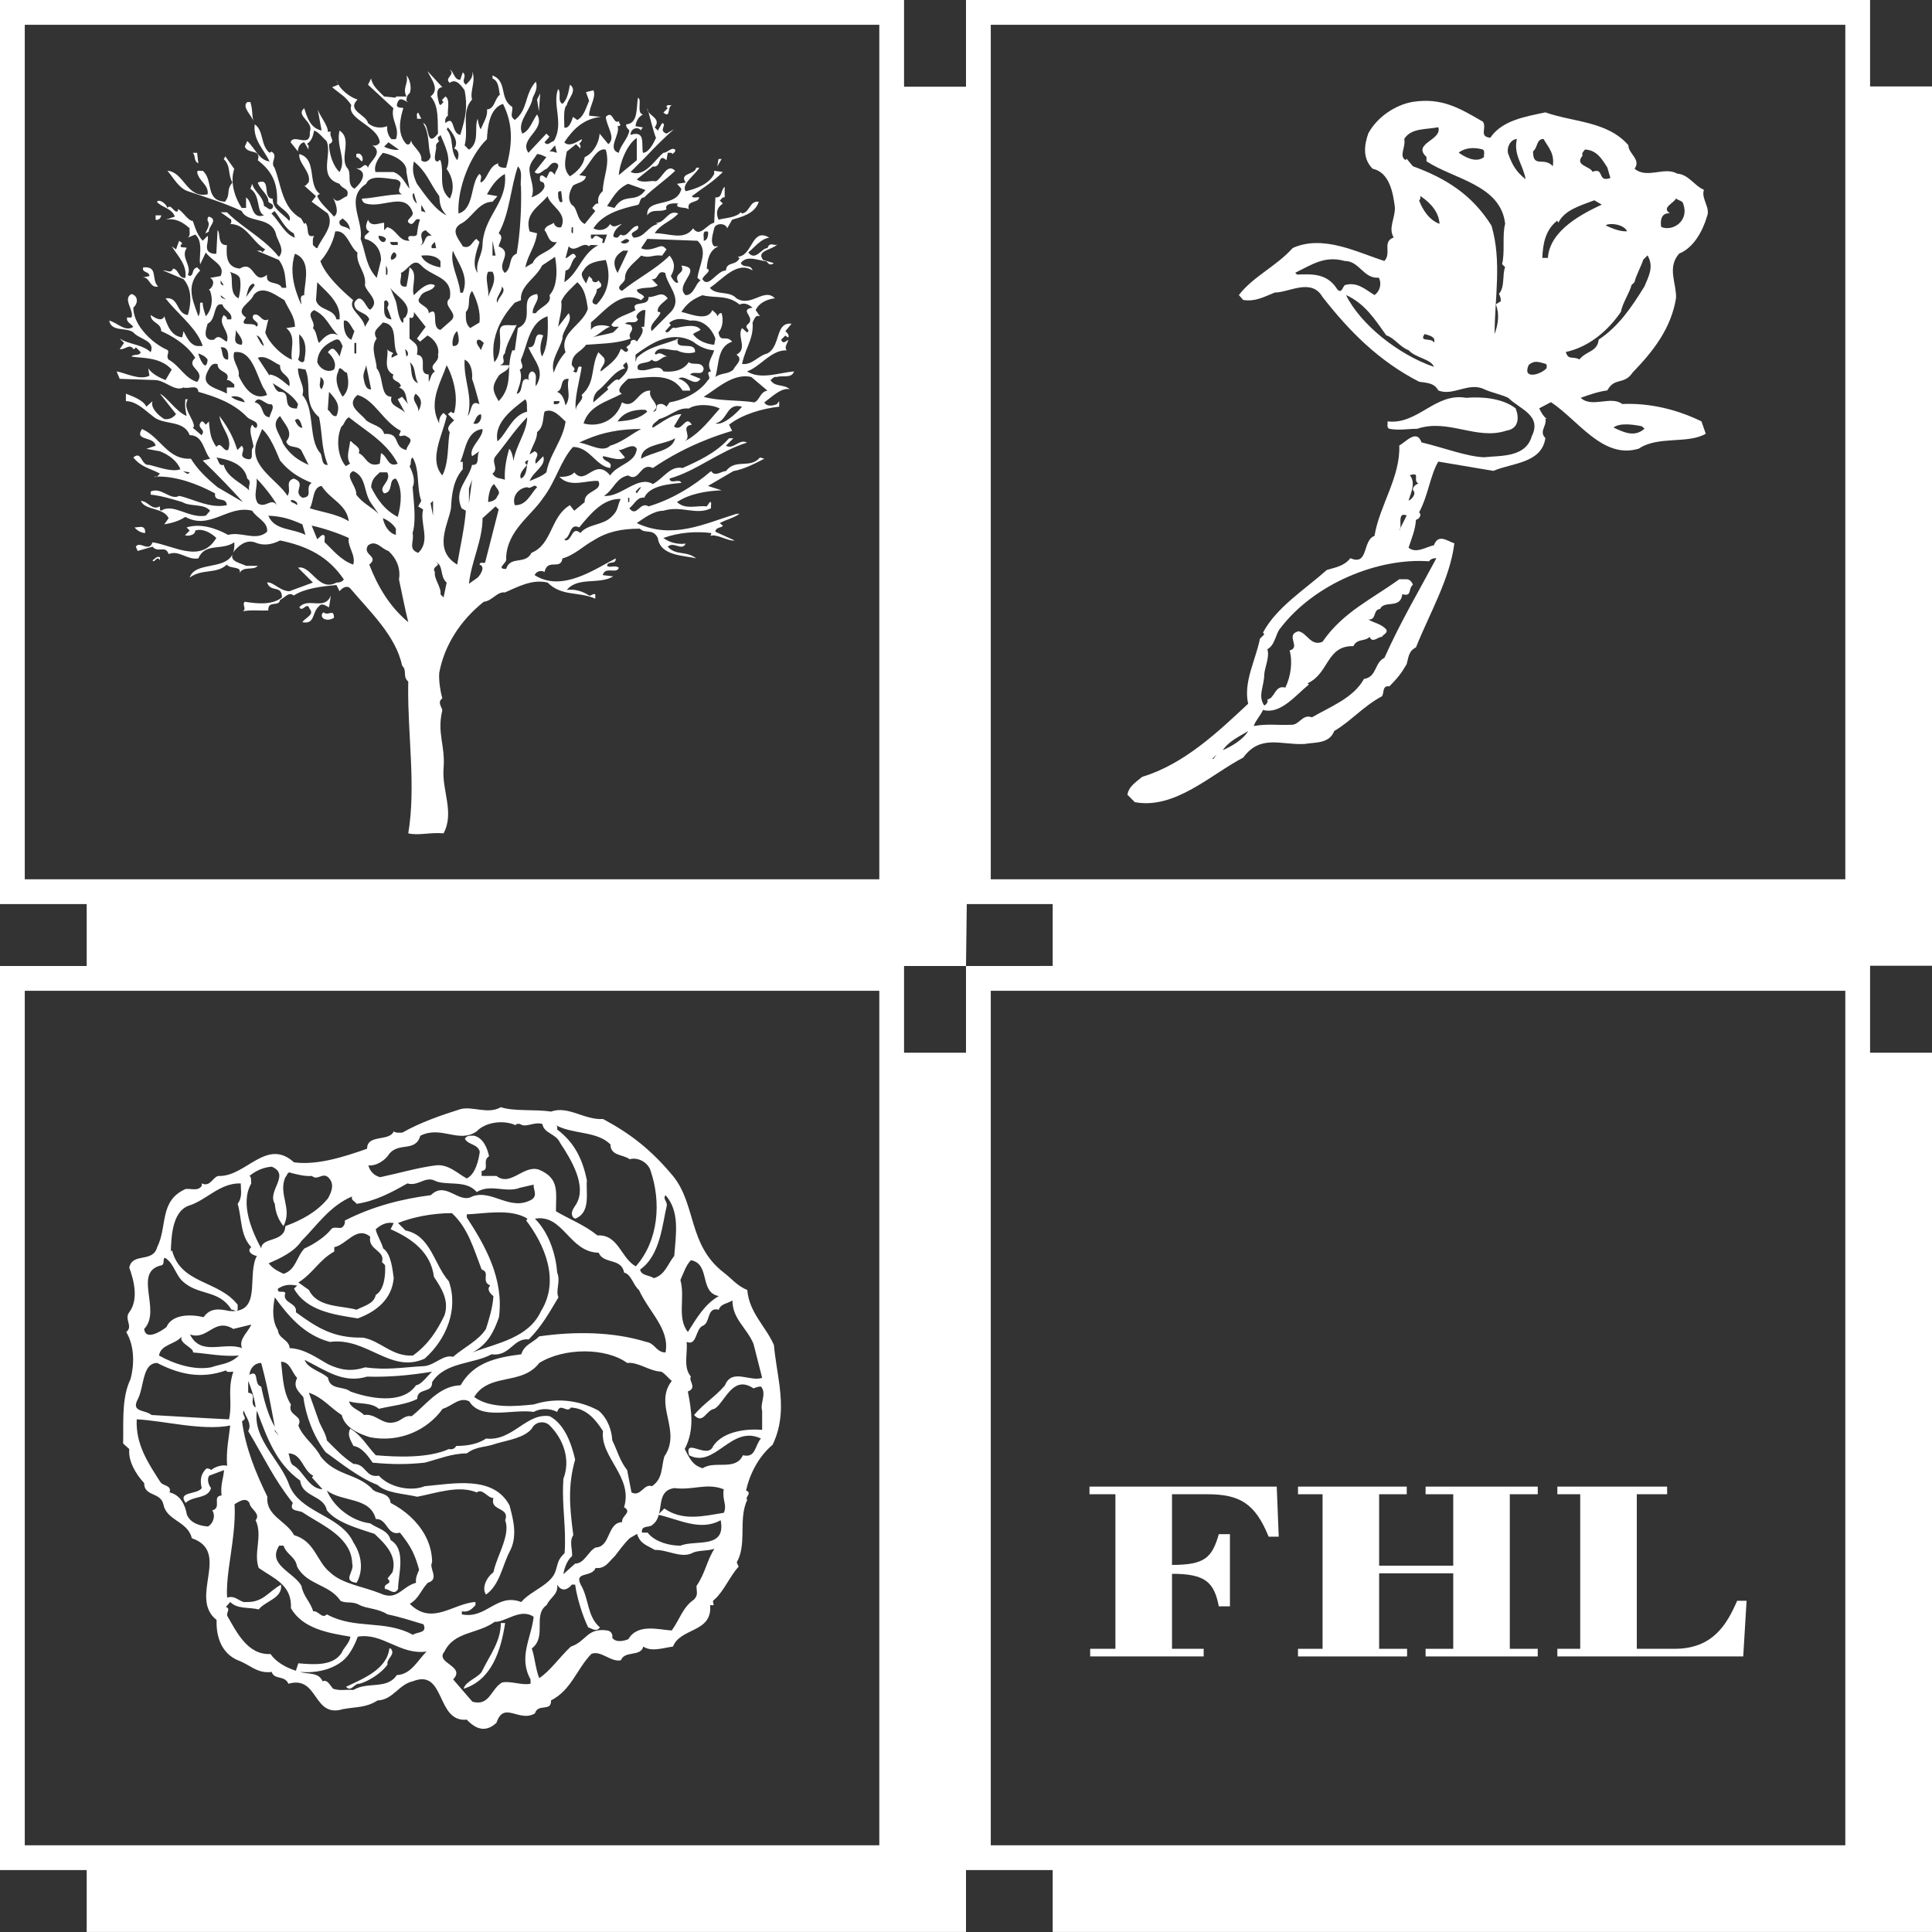
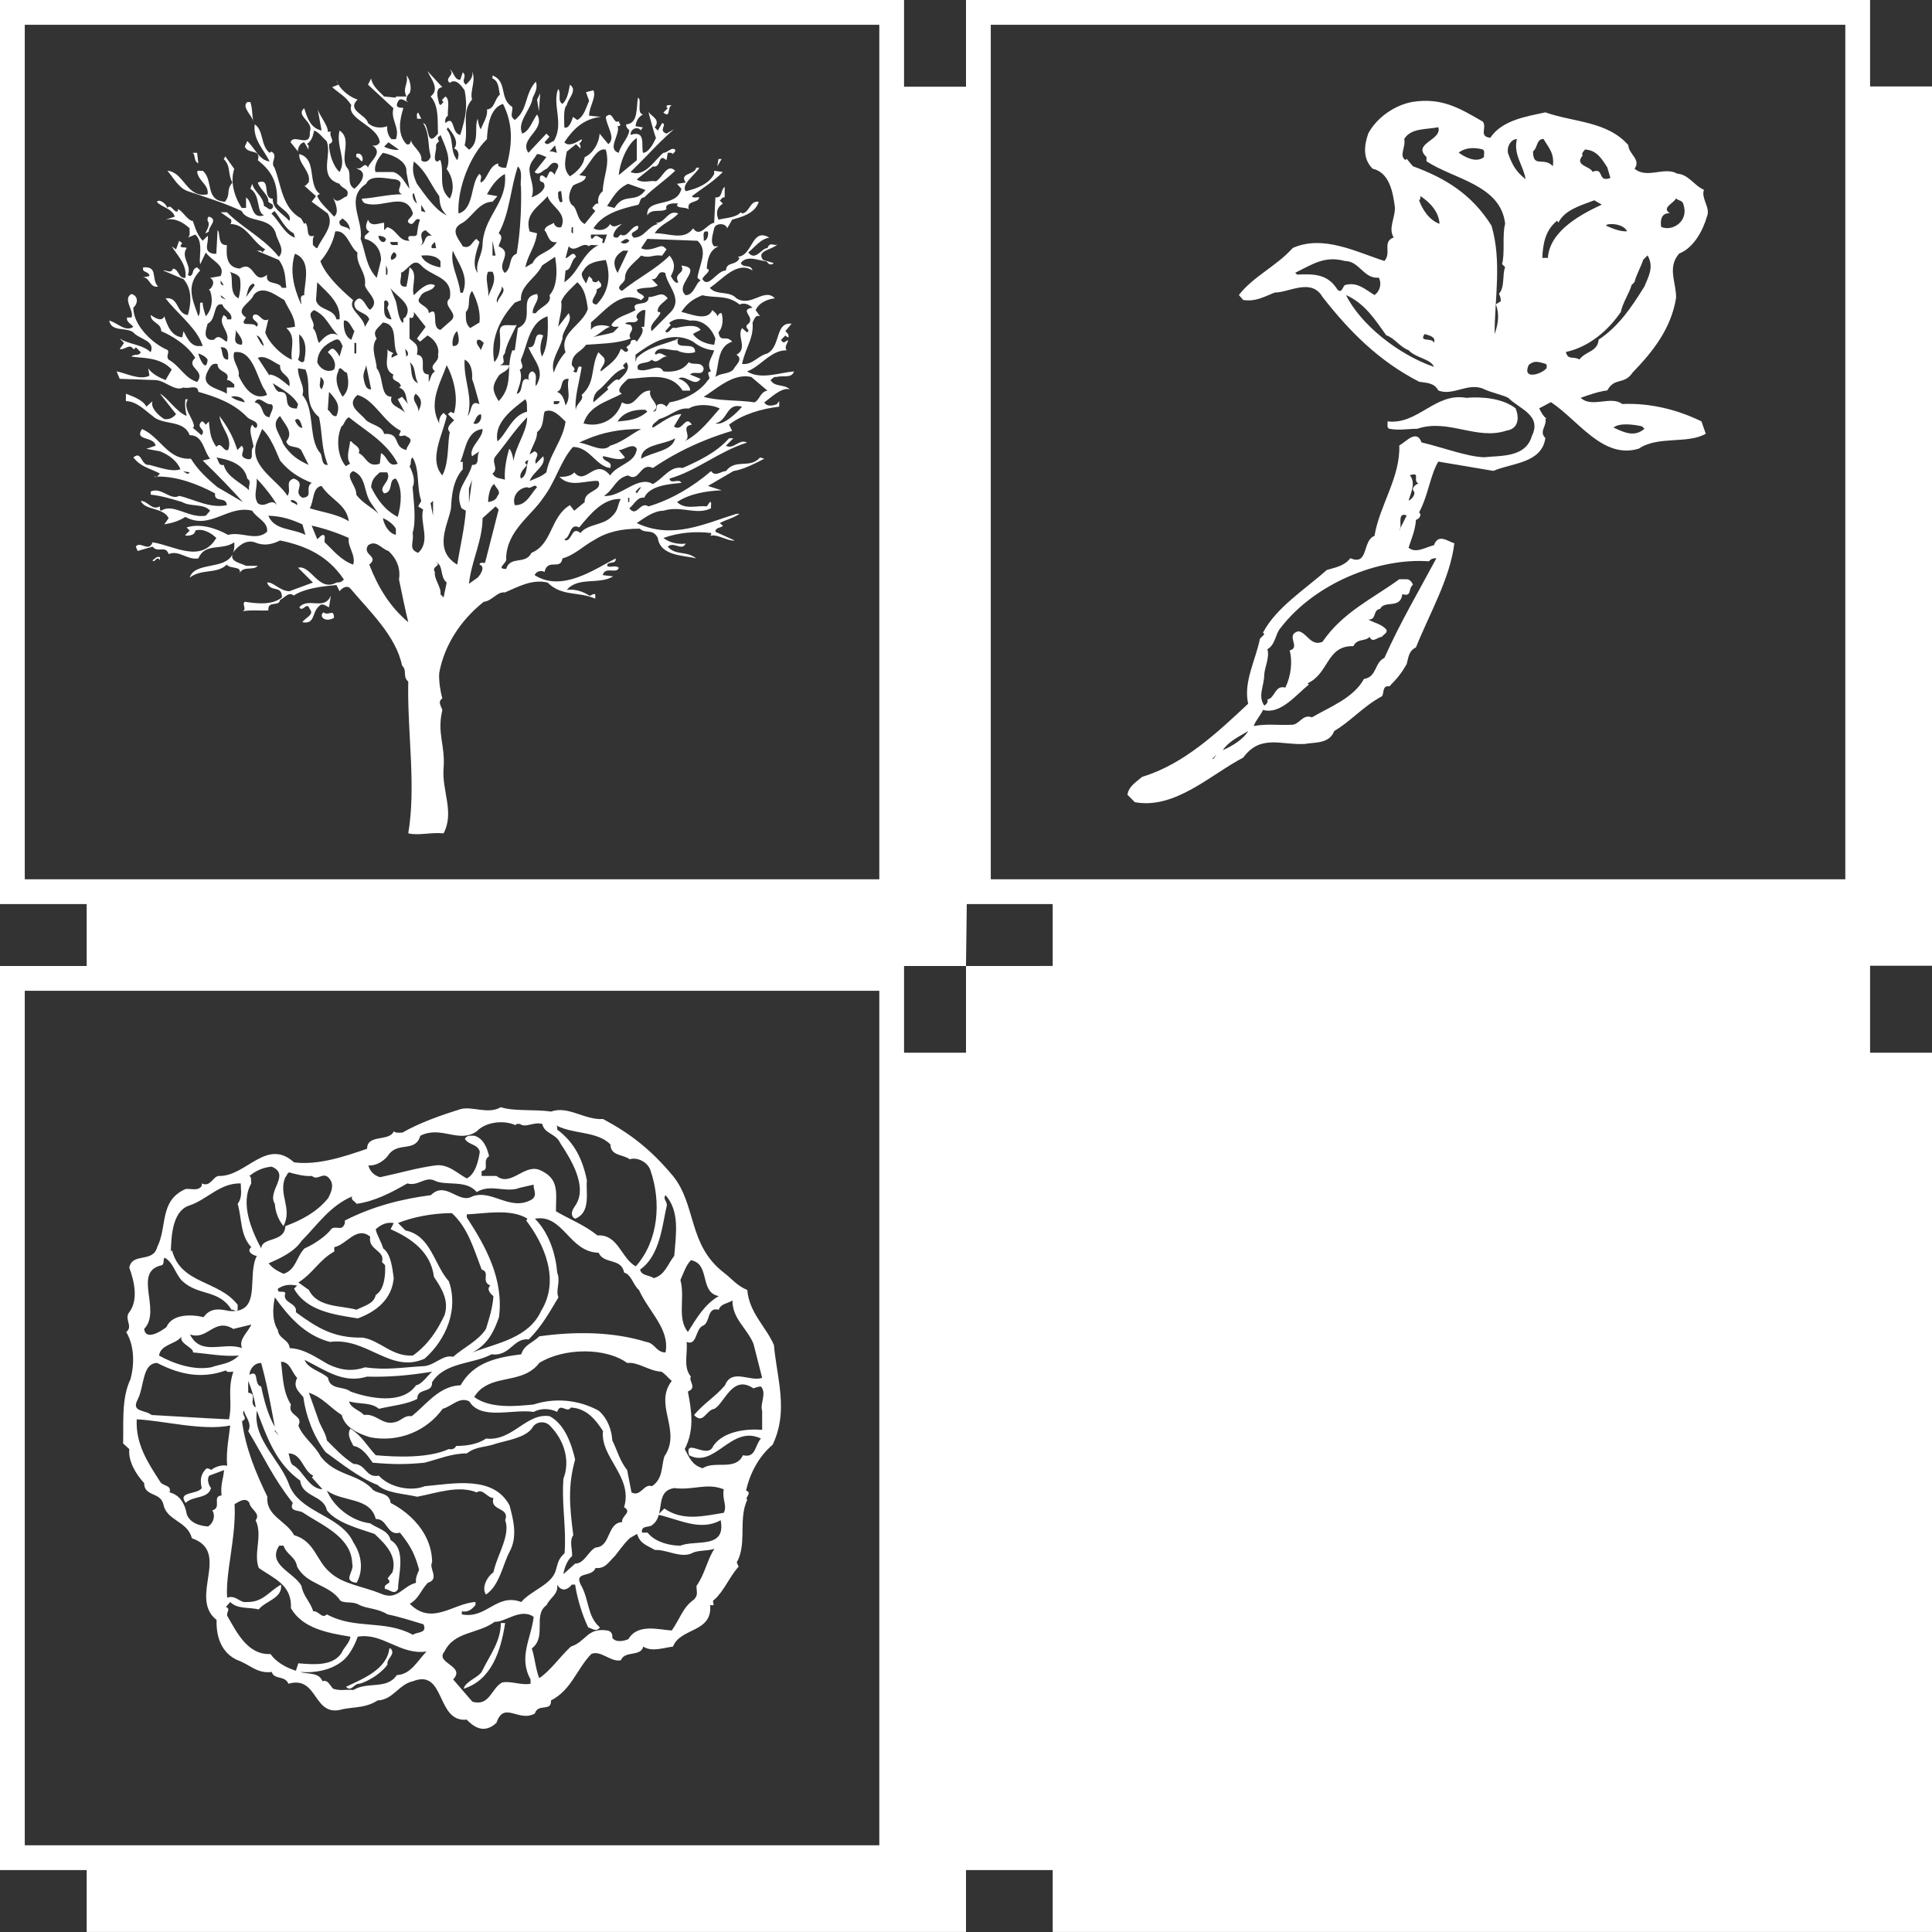
<svg xmlns="http://www.w3.org/2000/svg" width="62" height="62" viewBox="0 0 62 62" fill="none">
  <rect x="0" y="0" width="62" height="62" fill="#333333" stroke="none" />
  <path d="M44.585 13.76C44.904 13.82 45.181 13.76 45.48 13.76C46.473 13.423 47.387 14.138 48.341 13.82C48.739 13.76 48.758 13.403 48.639 13.105C48.202 12.767 47.526 12.727 47.05 12.767C46.056 12.588 45.5 13.641 44.526 13.522C44.546 13.601 44.486 13.721 44.585 13.76Z" fill="white" />
  <path d="M4.102 44.474H4.101C3.908 45.052 3.968 45.742 3.951 46.323L4.149 46.502C4.11 46.899 4.368 47.316 4.626 47.594C4.626 48.032 5.143 47.873 5.242 48.27C5.334 48.766 5.918 48.803 6.116 49.244V49.245C6.132 49.282 6.146 49.321 6.156 49.363C7.428 49.8 6.037 51.271 6.951 51.986C6.931 52.562 7.13 53.059 7.627 53.278C8.024 53.417 8.243 53.715 8.72 53.655C8.799 53.914 9.137 53.755 9.256 54.033C10.23 53.755 10.031 55.146 11.005 54.848C11.442 54.768 11.74 54.808 12.118 54.569C12.615 54.55 12.793 54.053 13.251 53.953C14.304 53.536 13.986 55.285 14.979 55.185C15.277 55.503 15.595 55.603 15.933 55.285C16.172 54.569 16.649 55.285 17.165 54.987C17.265 54.649 17.702 54.947 17.682 54.569C18.338 54.232 18.497 53.576 18.974 53.079C19.272 52.94 19.61 53.357 19.927 53.278C20.047 52.96 20.563 53.178 20.643 52.841C20.921 53.02 21.279 52.88 21.597 52.841C21.835 52.225 22.868 52.404 22.789 51.509C23.027 51.549 22.789 51.41 22.928 51.33C23.226 51.072 23.425 50.575 23.703 50.277L23.643 50.138C23.796 49.869 23.819 49.559 23.826 49.244C23.834 48.861 23.818 48.469 23.981 48.131C23.882 48.052 24.16 47.913 23.942 47.833C24.041 47.376 24.299 46.78 24.796 46.362C25.101 45.717 25.094 45.098 25.017 44.475C24.963 44.044 24.876 43.61 24.836 43.163C24.577 42.567 24.041 42.13 23.981 41.395C23.663 41.275 23.465 41.017 23.226 40.838C22.074 39.944 22.352 38.672 21.597 37.738C20.901 36.904 20.245 36.387 19.351 35.91C18.755 35.95 18.238 35.473 17.682 35.672C17.165 35.592 16.509 35.672 16.072 35.532C15.655 35.771 15.178 35.493 14.781 35.592C14.145 35.791 13.469 36.029 12.913 36.347C12.813 36.347 12.714 36.367 12.635 36.307C12.495 36.645 11.78 36.387 11.78 36.864C11.045 37.122 10.19 37.4 9.435 37.301C8.561 36.506 7.905 37.738 7.051 37.738C6.832 37.718 6.772 38.116 6.474 37.977V38.056C6.355 38.235 6.137 38.136 5.958 38.156C5.103 38.533 5.381 39.348 5.044 40.023C4.905 40.54 4.249 40.182 4.149 40.679C4.308 41.116 4.447 41.712 4.149 42.11C3.971 42.329 4.288 42.567 4.05 42.746C4.328 43.203 4.308 43.819 4.189 44.256C4.155 44.326 4.126 44.399 4.102 44.474ZM7.11 47.992C6.792 48.012 7.13 48.389 6.812 48.469C6.931 48.648 6.832 48.906 6.673 48.986C6.415 48.966 6.117 48.886 5.997 48.608C5.938 48.27 5.779 47.972 5.441 47.893C5.521 47.654 5.222 47.694 5.143 47.555C4.746 46.939 4.348 46.343 4.388 45.548C5.242 45.587 6.494 45.925 7.388 45.746C7.349 46.104 7.249 46.581 7.289 47.038C7.15 46.998 6.912 47.058 6.772 47.177C6.733 47.118 6.673 47.138 6.633 47.118C6.435 47.297 6.415 47.515 6.474 47.754C6.335 47.972 5.68 47.853 5.958 48.23C6.196 47.992 6.673 48.111 6.772 47.754C6.693 47.654 6.633 47.475 6.713 47.356L7.19 47.177C7.17 47.455 7.071 47.634 7.11 47.992ZM9.495 53.616C9.177 53.516 8.859 53.337 8.68 53.079C7.945 53.119 7.587 52.364 7.289 51.847C7.269 51.728 7.408 51.629 7.249 51.569L7.388 51.41C7.627 51.648 7.985 51.569 8.303 51.648C8.521 51.37 9.078 51.291 9.018 50.853C8.621 51.072 8.442 51.43 7.905 51.41C7.706 51.45 7.567 51.171 7.289 51.271C7.248 50.705 7.408 49.985 7.489 49.245C7.525 48.92 7.546 48.591 7.528 48.27C7.667 48.191 7.885 48.032 8.004 48.23C8.024 48.429 8.382 48.568 8.203 48.787C8.275 48.937 8.296 49.09 8.296 49.244C8.295 49.603 8.178 49.97 8.303 50.317C8.779 50.655 9.376 50.853 9.336 51.609C9.713 52.264 10.528 52.404 11.244 52.523C11.224 52.721 11.025 52.88 10.965 53.039C10.687 53.477 10.051 53.417 9.574 53.377L9.495 53.616ZM6.196 43.402C6.693 43.441 7.15 43.541 7.667 43.501C7.369 43.779 7.13 43.759 6.772 43.879C6.236 43.978 5.6 43.779 5.103 43.501C5.158 43.134 5.654 43.14 5.823 42.892C5.749 43.124 6.214 43.238 6.196 43.402ZM11.482 42.309C12.078 42.09 12.575 41.693 12.635 41.017C12.595 40.739 12.555 40.242 12.297 40.063C12.237 39.845 12.078 39.606 12.058 39.447C12.217 39.308 12.396 39.209 12.635 39.248L12.535 39.447C13.211 39.745 13.827 40.182 13.926 40.977C14.165 41.335 14.423 41.732 14.264 42.209C14.026 42.706 13.747 43.143 13.251 43.501C12.575 43.541 12.217 43.024 11.641 42.925C10.707 42.945 10.171 42.607 9.495 42.11C9.554 41.792 9.038 41.832 9.157 41.494C9.097 41.395 8.899 41.534 8.919 41.355C9.137 41.216 9.296 41.216 9.535 41.255L9.435 41.355C9.833 42.07 10.727 42.19 11.482 42.309ZM12.257 40.5L12.357 40.6C12.376 40.898 12.337 41.395 12.059 41.554C11.999 41.852 11.661 41.911 11.443 42.031C10.966 41.891 10.191 41.971 9.912 41.395L9.575 41.156C10.052 40.858 10.23 40.441 10.727 40.163V40.023C11.124 39.944 11.443 39.328 11.88 39.686C11.8 40.123 12.376 40.123 12.257 40.5ZM10.588 43.064C11.78 42.905 12.535 44.097 13.628 43.6C14.324 42.984 14.721 42.011 14.403 41.116C13.926 40.58 13.827 39.646 13.012 39.487L12.774 39.248C13.211 39.07 13.847 38.931 14.502 38.931C15.019 39.407 15.198 40.063 15.456 40.739C15.754 40.838 15.417 41.116 15.735 41.255C15.595 41.375 15.754 41.534 15.834 41.593C15.814 41.971 15.675 42.388 15.595 42.647C15.357 43.024 14.88 43.243 14.542 43.541C14.224 43.461 13.966 43.799 13.628 43.839C12.893 43.879 12.416 43.978 11.72 43.879C11.283 44.018 10.945 43.978 10.528 43.779C10.171 43.581 9.773 43.282 9.296 43.263C9.276 42.984 8.938 42.965 8.919 42.686C8.74 42.408 8.74 42.031 8.819 41.633C9.237 42.209 9.753 42.845 10.588 43.064ZM17.364 42.07C16.967 42.945 15.934 43.104 15.159 43.402C15.655 43.143 15.854 42.726 16.013 42.269C16.172 41.037 15.576 39.984 14.98 39.07V38.97C15.536 38.95 16.39 38.772 16.927 39.109L16.887 39.169C17.464 39.924 17.98 41.077 17.364 42.07ZM21.319 46.74C21.219 47.078 21.279 47.455 20.921 47.694C20.663 47.594 20.564 48.052 20.265 47.893L20.126 47.177C19.888 46.879 19.808 46.541 19.649 46.223C19.63 45.905 19.51 45.528 19.212 45.27C18.556 44.912 17.801 44.852 17.126 45.071C16.549 45.13 15.735 45.21 15.218 44.832C15.318 44.666 15.443 44.554 15.583 44.475C16.113 44.17 16.864 44.321 17.305 43.739C18.099 43.243 19.451 43.243 20.126 43.739C20.484 43.7 20.822 43.998 21.219 44.018C21.338 44.077 21.438 44.216 21.557 44.316C21.517 44.368 21.484 44.421 21.456 44.474H21.456C21.081 45.201 21.856 45.962 21.319 46.74ZM21.358 43.402C21.06 43.402 21.021 43.104 20.742 43.064C19.649 42.726 18.417 42.726 17.305 42.885C17.086 43.104 16.828 43.143 16.728 43.461C15.934 43.561 15.198 43.72 14.781 44.455C14.716 44.457 14.653 44.465 14.592 44.475C14.007 44.588 13.625 45.124 13.211 45.448C12.953 45.409 12.893 45.607 12.635 45.647C12.257 45.727 12.059 45.349 11.681 45.409C11.542 45.25 11.244 45.19 11.204 44.971C11.522 45.071 11.899 44.991 12.158 45.21C12.575 45.111 13.052 45.071 13.39 44.892C13.39 44.564 13.764 44.685 13.85 44.475H13.85C13.863 44.444 13.869 44.405 13.867 44.355C14.284 43.7 15.198 43.779 15.774 43.461C16.371 43.541 16.47 42.925 16.967 42.984C17.384 42.567 17.622 42.13 17.921 41.633C17.821 41.395 18 41.136 17.881 40.838C17.841 40.302 17.642 39.586 17.166 39.109C18.08 38.95 18.258 40.182 19.212 40.202C19.371 40.58 19.948 40.361 20.027 40.838C20.265 40.898 20.325 41.255 20.504 41.395C20.842 42.13 21.497 42.647 21.358 43.402ZM10.528 44.216C10.33 44.018 9.892 43.938 9.773 43.64C10.429 43.958 11.005 44.415 11.78 44.177C12.496 44.197 13.151 44.137 13.867 44.018C13.748 44.117 13.529 44.435 13.35 44.455C13.346 44.461 13.342 44.467 13.338 44.474H13.337C12.892 45.086 11.834 44.87 11.244 44.654C11.102 44.538 10.87 44.555 10.707 44.475V44.474C10.617 44.43 10.549 44.357 10.528 44.216ZM10.35 47.793C9.912 47.773 9.753 47.237 9.435 47.038C9.296 46.978 9.316 46.78 9.257 46.641C9.694 46.641 9.714 47.197 10.052 47.356L10.012 47.416L10.35 47.793ZM9.634 47.515C9.694 48.052 10.389 47.972 10.489 48.469C10.807 48.866 11.482 49.045 12.019 49.224C12.025 49.23 12.032 49.236 12.039 49.244H12.04C12.373 49.558 12.751 49.931 12.595 50.456L12.436 50.655C12.635 50.853 12.277 50.794 12.357 50.993C12.496 50.993 12.655 51.211 12.774 50.993C12.774 50.555 13.052 49.721 12.535 49.423C12.517 49.35 12.487 49.292 12.448 49.244C12.314 49.08 12.079 49.024 11.88 48.886C11.264 48.807 10.707 48.35 10.489 47.833C10.985 48.211 11.88 48.032 12.059 48.747C12.436 48.727 12.416 49.303 12.834 49.184C12.85 49.205 12.866 49.225 12.882 49.244V49.245C13.185 49.628 13.317 49.885 13.45 50.377C13.39 50.516 13.33 50.635 13.35 50.794C12.893 50.913 12.754 51.39 12.198 51.132C11.661 50.913 10.985 50.834 10.588 50.456C10.151 50.098 10.111 49.462 9.435 49.264C9.432 49.257 9.428 49.25 9.425 49.244C9.177 48.802 8.522 48.639 8.581 48.032C8.203 47.257 7.885 46.482 7.766 45.607C7.985 45.508 7.726 45.409 7.826 45.27C7.866 45.448 8.104 45.687 7.965 45.925C8.482 46.78 8.78 47.455 9.396 48.23C9.257 48.529 9.614 48.449 9.734 48.548C10.052 48.761 10.472 48.967 10.798 49.244H10.798C11.082 49.485 11.294 49.78 11.303 50.178C11.383 50.436 10.966 50.734 11.443 50.794C11.661 50.416 11.621 49.919 11.343 49.502C11.3 49.407 11.246 49.322 11.185 49.244H11.185C10.68 48.605 9.633 48.473 9.296 47.694C9.018 46.859 8.104 46.203 8.243 45.27C8.581 46.164 8.859 46.959 9.634 47.515ZM13.589 52.125C13.728 52.423 13.37 52.364 13.251 52.463C12.337 51.966 11.403 52.304 10.489 51.807C10.33 51.966 10.23 51.688 10.052 51.708C9.952 51.39 9.734 51.231 9.674 50.893C9.435 50.456 8.561 50.218 8.959 49.602H9.098C9.217 49.919 9.475 49.939 9.535 50.277C9.853 50.873 10.568 50.834 10.926 51.37C11.105 51.469 11.303 51.37 11.542 51.509C11.78 51.629 12.118 51.609 12.436 51.807C12.834 51.887 13.251 52.026 13.589 52.125ZM8.203 45.17C7.965 45.011 8.283 44.733 7.965 44.693V44.475V44.316C7.983 44.358 8.005 44.413 8.028 44.475V44.476C8.103 44.681 8.188 44.972 8.203 45.17ZM8.819 45.925V45.886L8.958 46.084L8.819 45.925ZM8.819 45.786C8.601 45.428 8.462 44.892 8.382 44.495C8.364 44.49 8.348 44.484 8.334 44.475H8.333C8.153 44.366 8.317 43.951 8.004 44.117C8.024 43.918 8.163 43.739 8.382 43.739C8.452 43.999 8.51 44.239 8.562 44.475C8.656 44.903 8.729 45.311 8.819 45.786ZM7.766 43.263C7.19 43.044 6.455 43.541 6.097 42.825C6.673 43.024 6.872 42.269 7.488 42.647L8.064 42.507C7.965 42.746 7.647 42.984 7.766 43.263ZM12.734 53.755C12.416 54.232 11.8 53.953 11.343 54.232C11.065 54.212 10.926 54.271 10.687 54.192C10.568 54.053 10.508 53.894 10.35 53.953C10.23 53.655 9.873 53.735 9.634 53.655C10.111 53.695 10.687 53.596 11.065 53.238C11.284 53.02 11.423 52.682 11.482 52.523C12.277 52.384 12.834 53.119 13.688 53C13.39 53.298 13.191 53.735 12.734 53.755ZM13.151 51.469C13.45 51.291 13.489 51.052 13.728 50.794C14.125 50.675 13.748 50.317 13.867 50.138C13.867 49.816 13.778 49.515 13.627 49.244H13.627C13.386 48.814 12.987 48.462 12.535 48.23C12.496 47.853 12.059 47.972 11.919 47.754C11.423 47.277 10.767 47.356 10.29 46.74C10.111 46.382 9.714 46.124 9.575 45.746C9.753 45.409 9.217 45.448 9.336 45.071C9.218 44.889 9.154 44.688 9.114 44.475H9.113C9.065 44.223 9.051 43.959 9.018 43.7C9.316 43.7 9.356 44.038 9.535 44.216C9.488 44.319 9.475 44.399 9.49 44.475H9.49C9.514 44.588 9.602 44.689 9.734 44.832C9.813 45.428 10.052 46.084 10.449 46.601C10.946 46.959 11.542 47.436 12.118 47.654C12.376 47.913 12.953 47.932 13.39 48.032C14.006 47.913 14.721 47.654 15.298 47.893C15.496 47.754 15.635 48.072 15.834 48.072C15.715 48.509 16.371 48.35 16.212 48.787C16.264 48.928 16.264 49.082 16.233 49.244C16.16 49.632 15.918 50.064 15.834 50.456C15.596 50.635 15.457 50.973 15.596 51.171C16.033 50.873 16.132 50.218 16.351 49.8C16.45 49.618 16.493 49.432 16.501 49.244C16.515 48.94 16.437 48.629 16.351 48.31C15.834 47.336 14.542 47.614 13.628 47.694C13.191 47.873 12.496 47.734 12.158 47.356C11.721 47.436 11.76 46.978 11.343 46.978C11.005 46.76 10.767 46.502 10.489 46.223C10.469 46.044 10.33 45.826 10.25 45.647L9.912 44.693C10.369 44.852 10.588 45.17 10.966 45.409C11.065 45.806 11.482 46.005 11.88 46.124C12.814 46.303 13.708 45.905 14.205 45.21C14.503 45.13 14.741 44.812 15.059 44.971C15.437 45.587 16.43 45.21 17.126 45.309C17.344 45.19 17.642 45.19 17.881 45.309C17.98 44.991 18.199 45.369 18.318 45.17C18.835 45.19 19.133 45.587 19.351 45.925C19.252 46.76 20.325 47.396 20.027 48.37C20.305 48.529 19.928 48.648 19.967 48.846C19.723 48.856 19.633 49.048 19.544 49.244C19.454 49.446 19.366 49.651 19.113 49.661C18.875 49.78 18.755 50.178 18.457 50.178L18.08 50.516C18.099 50.357 18.199 50.059 18.358 49.939C18.378 49.741 18.258 49.462 18.398 49.264C18.397 49.257 18.396 49.251 18.395 49.244C18.277 48.34 18.221 47.668 18.457 46.839C18.338 46.323 18.119 45.707 17.642 45.448C16.887 45.329 16.45 46.263 15.596 46.164C15.317 46.362 14.92 46.402 14.642 46.402C14.582 46.502 14.503 46.522 14.403 46.502C13.748 46.8 12.734 46.76 12.059 46.7C11.76 46.382 11.621 46.084 11.244 45.846C11.124 46.044 11.264 46.243 11.343 46.402C11.621 46.442 11.82 46.74 11.959 46.939C12.615 46.998 13.052 46.998 13.628 46.939C14.085 46.819 14.503 46.641 14.98 46.641C15.298 46.402 15.556 46.462 15.934 46.323C16.271 46.223 16.828 46.144 17.066 45.846C17.185 45.607 17.483 45.587 17.642 45.746C18.08 46.184 18.318 46.839 18.08 47.455C18.035 48.083 18.113 48.654 18.13 49.244V49.245C18.135 49.44 18.134 49.638 18.119 49.84C17.921 50.039 17.921 50.098 17.841 50.377C17.722 50.853 17.046 51.032 16.728 51.41C15.934 51.112 15.616 51.966 14.821 51.807V51.708C15.019 51.748 15.139 51.648 15.258 51.509V51.41C14.542 51.45 13.867 52.185 13.151 51.469ZM17.026 54.033C16.748 54.093 16.39 53.934 16.112 53.993C15.755 54.192 15.715 54.768 15.159 54.609L14.542 53.894C14.96 53.457 13.946 53.377 14.264 53C14.582 52.344 15.337 52.443 15.874 52.046C16.212 52.066 16.708 51.589 17.126 51.887C17.046 52.582 16.629 53.178 17.026 53.894V54.033ZM22.352 50.893C22.352 51.112 22.412 51.171 22.273 51.33C21.915 51.569 21.815 51.966 21.557 52.324C21.16 52.304 20.464 52.086 20.166 52.602C20.027 52.662 19.769 52.721 19.649 52.562C19.669 52.443 19.61 52.344 19.491 52.324C18.835 52.225 18.815 52.682 18.318 52.841C17.96 53.178 17.662 53.616 17.305 53.854C17.185 53.556 17.166 53.198 17.066 52.9C17.563 52.523 17.086 51.827 17.543 51.509C17.662 51.251 17.921 51.171 17.881 50.853C18 51.052 18.159 51.052 18.318 50.893C18.338 50.834 18.398 50.853 18.457 50.853C18.517 51.271 18.676 51.807 18.875 52.225C19.014 52.264 19.133 52.384 19.252 52.225C18.835 51.867 18.914 51.33 18.636 50.853C18.417 50.416 18.994 50.635 19.113 50.317C19.431 50.357 19.55 50.098 19.729 49.939C19.888 49.741 19.987 49.582 20.206 49.363L20.41 49.244L20.444 49.224C20.446 49.23 20.448 49.236 20.45 49.244H20.451C20.552 49.544 20.748 49.585 21.021 49.741C21.398 49.721 21.855 50.019 22.213 49.84C22.392 49.741 22.71 49.78 22.928 49.701C22.69 50.059 22.63 50.496 22.352 50.893ZM23.093 49.244C22.896 49.605 22.222 49.447 21.835 49.602C21.467 49.602 21.064 49.482 20.834 49.244V49.243C20.815 49.224 20.798 49.205 20.782 49.184H20.603C20.564 48.946 20.822 49.025 20.921 48.946C21.044 48.861 21.105 48.742 21.141 48.613C21.829 48.775 22.478 49.141 23.127 48.787C23.167 48.995 23.149 49.141 23.093 49.244ZM23.226 48.548C22.59 48.648 21.915 48.827 21.319 48.409L21.151 48.577C21.236 48.232 21.173 47.824 21.637 47.754C22.253 47.833 22.67 47.575 23.226 47.793C23.167 48.131 23.346 48.31 23.226 48.548ZM23.505 41.732C23.505 42.329 23.962 42.607 24.18 43.123L24.458 44.216C24.081 44.355 23.485 43.898 23.266 44.455C23.261 44.461 23.256 44.467 23.251 44.474H23.25C22.937 44.838 22.605 45.018 22.273 45.409C22.571 45.727 22.65 45.25 22.928 45.21C23.155 45.076 23.337 44.62 23.637 44.475V44.474C23.751 44.418 23.882 44.407 24.038 44.475V44.475C24.084 44.495 24.131 44.521 24.18 44.554C24.24 44.534 24.319 44.495 24.419 44.495C24.617 44.713 24.379 45.051 24.458 45.27V45.886C24.021 45.846 23.226 45.905 22.889 46.402C22.71 46.859 21.955 46.104 22.113 46.7C22.948 47.138 23.465 45.707 24.419 46.164C24.22 46.382 24.26 46.8 23.842 46.7C23.604 47.217 22.928 46.859 22.551 47.118C22.213 47.018 22.133 46.8 21.974 46.502C22.292 45.886 22.193 45.27 22.074 44.654C22.198 44.607 22.225 44.542 22.218 44.475V44.474C22.207 44.366 22.113 44.249 22.173 44.177C21.915 43.879 22.074 43.441 22.034 43.064C22.372 43.203 22.312 42.647 22.551 42.547C22.809 42.448 22.67 41.931 23.067 42.031C23.127 41.832 23.365 41.832 23.505 41.732ZM22.173 40.441C22.809 40.56 22.431 41.474 23.067 41.593C22.61 41.852 22.352 42.309 22.074 42.746C21.716 42.289 21.994 41.653 21.835 41.077C21.935 40.858 22.014 40.6 22.173 40.441ZM21.358 38.354C21.815 38.871 21.696 39.586 21.637 40.302C21.418 40.58 21.338 40.918 20.981 41.017C20.842 40.918 20.564 40.938 20.544 40.739C21.199 40.282 21.259 39.248 21.398 38.692C21.418 38.553 21.259 38.474 21.358 38.354ZM12.495 37.023C12.813 36.645 13.33 36.983 13.489 36.447C14.165 36.109 14.721 36.705 15.297 36.307C15.576 36.009 16.152 35.93 16.549 36.109C16.569 36.049 16.629 36.069 16.688 36.069C16.867 36.208 17.126 35.989 17.404 36.069C17.463 36.387 17.841 36.367 17.98 36.685C18.338 37.222 18.834 38.056 18.497 38.632C18.417 38.772 18.278 38.911 18.397 39.07L18.457 39.109C18.974 38.911 18.795 38.255 18.834 37.877C18.695 37.202 18.437 36.665 17.881 36.248C17.881 36.208 17.901 36.148 17.841 36.109C18.378 36.407 19.152 36.288 19.59 36.725C19.59 37.102 20.007 37.043 20.206 37.202C20.464 37.122 20.802 37.301 20.881 37.579C21.219 38.573 21.14 39.805 20.404 40.639C19.927 40.381 19.848 39.606 19.172 39.646C18.755 39.308 18.278 39.129 17.841 38.871C17.841 38.255 17.96 37.818 17.304 37.539C16.808 37.361 16.39 38.096 15.933 37.738H15.456V37.579C15.735 37.539 15.456 37.261 15.695 37.102C15.635 36.844 15.516 36.526 15.218 36.447C15.099 36.447 14.979 36.427 14.92 36.546C15.019 36.745 15.337 36.705 15.397 36.963C15.357 37.241 15.258 37.679 14.979 37.818C14.681 37.659 14.383 37.341 13.966 37.4C13.37 37.48 12.853 37.639 12.197 37.778C11.999 37.718 11.88 37.599 11.82 37.4C12.098 37.42 12.376 37.222 12.495 37.023ZM11.442 38.632C12.018 38.553 12.555 38.275 13.072 37.977C13.41 38.076 13.628 37.758 13.926 37.877C14.284 38.076 14.96 37.838 15.297 38.255C15.754 37.977 16.231 38.295 16.688 38.116L17.126 38.016C17.106 38.175 17.265 38.354 17.066 38.493C16.37 38.891 15.794 38.156 15.158 38.394C14.721 38.652 14.304 37.877 13.827 38.354C12.893 38.474 11.959 38.712 11.065 39.169C11.085 39.268 11.025 39.388 10.926 39.407C10.826 39.407 10.687 39.368 10.627 39.447C10.449 39.686 10.051 39.944 9.773 40.063C9.515 40.322 9.495 40.759 9.097 40.878C8.899 40.779 8.76 40.719 8.621 40.54C8.998 40.381 9.455 40.163 9.674 39.825C10.171 39.328 10.588 38.692 11.303 38.394C11.244 38.513 11.402 38.553 11.442 38.632ZM8.004 37.738C8.223 37.559 8.462 37.46 8.72 37.44C9.336 37.699 8.561 38.215 8.819 38.632C8.839 38.911 8.938 39.149 9.097 39.348C9.396 38.772 8.919 38.334 9.157 37.778C9.217 37.738 9.217 37.579 9.336 37.639C9.495 37.679 9.773 37.758 10.011 37.738C10.19 37.897 10.349 37.619 10.528 37.778C10.747 37.977 10.647 38.235 10.528 38.454C10.171 38.891 9.694 39.149 9.157 39.348C9.137 39.884 8.402 39.686 8.382 40.063C8.104 39.547 7.687 38.632 8.064 37.977C8.044 37.897 8.084 37.778 8.004 37.738ZM6.057 38.692C6.633 38.513 7.051 37.957 7.726 37.977C7.726 38.215 7.786 38.414 7.627 38.632C7.766 39.109 7.706 39.646 8.064 40.023C7.885 40.163 8.144 40.302 8.243 40.302C7.935 40.881 8.352 41.956 7.588 42.067C7.601 42.062 7.614 42.052 7.627 42.031V41.871C7.011 41.077 5.799 41.216 5.521 40.123L5.481 40.163C5.501 39.765 5.501 38.891 6.057 38.692ZM5.203 40.6C5.282 40.54 5.222 40.421 5.282 40.361C5.56 40.5 5.64 40.918 5.858 41.116C6.375 41.593 7.031 41.375 7.428 42.031C7.482 42.017 7.527 42.067 7.58 42.069C7.577 42.069 7.575 42.07 7.572 42.07C7.506 42.078 7.432 42.078 7.349 42.07C7.071 42.011 6.753 41.951 6.534 42.269C6.117 42.17 5.521 42.17 5.342 42.587C5.143 42.746 4.666 43.024 4.626 42.647C5.203 42.05 4.229 40.798 5.203 40.6ZM4.428 44.892C4.486 44.774 4.523 44.625 4.557 44.475V44.474C4.638 44.114 4.708 43.739 5.044 43.739C5.779 44.117 6.474 44.256 7.249 43.978C7.289 44.057 7.408 44.018 7.488 44.018C7.432 44.181 7.406 44.331 7.394 44.475C7.366 44.84 7.434 45.163 7.349 45.548C6.455 45.508 5.62 45.448 4.865 45.409C4.646 45.23 4.189 45.329 4.428 44.892Z" fill="white" />
  <path d="M15.456 53.655C15.317 53.854 14.94 53.953 14.88 54.192C15.774 53.914 16.072 52.98 16.211 52.085H16.072C16.072 52.682 15.714 53.119 15.456 53.655Z" fill="white" />
  <path d="M12.495 52.9C12.415 53.576 11.64 53.874 11.104 54.132C11.283 54.311 11.362 54.013 11.541 54.033C11.879 53.934 12.276 53.656 12.435 53.417C12.396 53.218 12.714 53.099 12.535 52.9H12.495Z" fill="white" />
  <path d="M7.896 18.158C7.738 18.071 7.381 18.03 7.46 17.791C7.207 18.3 6.254 18.018 6.087 18.536C6.485 18.238 6.942 18.436 7.28 18.119C7.371 18.265 7.764 18.159 7.689 18.387C7.828 18.15 8.127 18.323 8.273 18.158H7.896Z" fill="white" />
  <path d="M5.036 15.293L4.935 15.297C4.977 15.314 5.009 15.309 5.036 15.293Z" fill="white" />
  <path d="M3.504 10.289C3.583 10.667 4.04 10.488 4.279 10.667C4.368 10.775 4.545 10.84 4.682 10.925H4.683C4.82 11.009 4.915 11.114 4.835 11.303C4.588 11.073 4.247 11.063 3.951 10.925H3.901L3.981 11.005L3.842 11.203C4.001 11.243 4.16 11.005 4.279 11.203C4.319 11.203 4.339 11.183 4.358 11.144L4.517 11.303C4.458 11.442 4.299 11.342 4.219 11.442C4.537 11.501 5.133 11.442 5.511 11.859L5.312 12.197C5.114 12.117 4.875 11.998 4.756 11.819L4.796 12.058C4.478 12.217 4.001 11.958 3.742 11.919L3.842 12.157L4.994 12.197C5.312 12.217 5.61 12.574 5.888 12.435C6.034 12.49 6.294 12.345 6.354 12.515C6.36 12.531 6.364 12.552 6.365 12.574C6.922 12.733 7.498 12.932 7.935 13.389C8.055 13.508 8.333 13.508 8.233 13.727C8.154 13.747 8.134 13.667 8.094 13.628C7.999 13.749 8.043 13.927 8.087 14.103C8.107 14.185 8.128 14.267 8.134 14.343C7.995 14.462 8.213 14.82 7.896 14.721C7.617 14.621 7.915 14.462 7.756 14.303L7.617 14.442C7.579 14.321 7.537 14.209 7.492 14.103C7.373 13.827 7.228 13.594 7.041 13.349C7.082 13.639 7.277 13.862 7.339 14.103C7.366 14.21 7.368 14.321 7.319 14.442C7.16 14.502 7.101 14.144 6.942 14.343C6.882 14.253 6.84 14.176 6.81 14.103V14.102C6.739 13.931 6.731 13.778 6.703 13.528L6.604 13.628C6.564 13.588 6.524 13.508 6.465 13.528C6.266 13.747 6.644 13.767 6.465 13.965L6.187 13.727L6.226 13.687C6.206 13.409 5.849 13.111 6.028 12.813H5.948C5.928 13.051 5.948 13.131 5.988 13.349C5.65 13.21 5.372 12.753 5.133 12.634L5.65 13.29C5.551 13.409 5.431 13.469 5.272 13.449C5.074 13.33 4.815 13.071 4.895 12.873L4.696 13.051C4.597 12.833 4.239 12.713 4.04 12.634V12.873C4.378 12.873 4.656 13.171 4.895 13.349C5.233 13.667 5.888 13.449 6.087 13.965C6.232 13.965 6.329 14.02 6.402 14.103C6.548 14.269 6.597 14.548 6.743 14.721L6.505 14.78C6.981 15.237 7.458 15.734 7.796 16.112L6.981 15.635C6.644 15.357 6.346 15.078 6.127 14.721C5.598 14.748 5.342 14.405 5.024 14.102C4.889 13.972 4.742 13.85 4.557 13.767C4.392 14.021 4.593 14.039 4.775 14.103C4.877 14.139 4.973 14.189 4.994 14.303L4.696 14.403L5.133 14.482C5.431 14.601 5.69 14.8 5.789 15.058C5.531 15.158 5.114 14.999 4.796 14.919C4.517 14.959 4.557 14.442 4.279 14.681C4.537 14.999 4.796 15.019 5.133 15.197C5.099 15.232 5.072 15.272 5.036 15.293C5.679 15.283 6.336 15.531 6.902 15.833C6.862 16.151 7.26 15.913 7.28 16.211C6.743 16.33 6.206 16.012 5.749 15.913C5.471 16.072 5.173 15.615 4.835 15.774V15.873C5.193 15.913 5.511 16.012 5.849 16.112C6.107 16.271 6.544 16.151 6.743 16.39L6.604 16.549C6.067 16.648 5.551 16.131 5.173 16.39C5.114 16.37 5.133 16.31 5.133 16.251C4.855 16.39 4.776 16.092 4.517 16.072C4.656 16.39 5.233 16.271 5.412 16.628L5.272 16.827C5.511 16.787 5.73 16.728 5.948 16.588C6.743 17.026 7.319 16.191 8.094 16.39C8.233 16.628 8.611 16.747 8.571 17.065C8.213 17.383 7.756 17.046 7.319 17.165C6.922 16.946 6.425 16.787 5.988 16.926L6.087 17.026L5.948 17.165C5.888 17.204 6.266 17.224 6.266 17.026C6.505 16.946 6.783 17.105 6.942 17.264C6.445 18.099 5.571 17.503 4.895 17.403C4.776 17.741 4.497 17.344 4.358 17.542L4.418 17.681L4.895 17.542C5.074 17.761 5.312 17.483 5.412 17.781C5.749 17.642 6.008 17.98 6.365 17.92C6.584 17.403 7.121 17.681 7.518 17.403C7.529 17.541 7.514 17.651 7.481 17.74C7.491 17.722 7.503 17.702 7.518 17.681C7.637 17.542 7.876 17.304 8.174 17.403C8.452 17.523 8.71 17.483 8.988 17.344C9.863 17.523 10.539 17.86 11.035 18.596C10.976 18.675 10.896 18.695 10.797 18.695C10.22 19.013 9.982 18.119 9.565 18.218L10.042 18.695L9.287 18.973C8.988 18.973 8.75 18.655 8.571 18.695C8.69 19.032 9.048 18.755 9.048 19.172C8.73 19.43 8.233 19.37 7.856 19.311C7.753 19.397 7.931 19.542 7.79 19.618C8.027 19.563 8.402 19.606 8.611 19.589C8.591 19.251 8.949 19.49 8.988 19.251C9.128 19.192 9.267 18.973 9.426 19.112C9.783 18.874 10.36 18.814 10.797 18.774L10.896 18.973C10.976 18.874 11.115 18.774 11.234 18.874C11.87 19.629 12.704 20.404 12.903 21.358C13.082 21.537 12.903 21.695 13.102 21.874C13.101 21.934 13.099 21.993 13.099 22.053C13.084 23.593 13.351 25.251 13.102 26.743C13.44 26.822 13.817 26.703 14.235 26.743C14.592 26.067 14.175 25.372 14.235 24.656C14.294 23.901 14.016 23.544 14.195 22.788C14.155 22.649 14.036 22.53 14.195 22.411C14.167 22.319 14.14 22.19 14.12 22.053C14.097 21.894 14.085 21.724 14.095 21.596C14.254 20.722 14.771 19.907 15.526 19.311C15.785 19.291 15.963 18.973 16.202 19.013C16.619 18.834 17.076 18.576 17.573 18.695C18.03 19.152 18.567 18.973 19.103 19.212V19.073C19.024 19.032 18.984 19.132 18.904 19.112C18.706 18.973 18.427 18.894 18.189 18.933C18.547 18.496 19.222 18.774 19.679 18.496L19.342 18.456C19.421 18.158 19.799 18.436 19.858 18.218C19.739 18.119 19.58 18.238 19.481 18.158C19.5 17.98 19.779 18.138 19.759 17.92C19.063 18.278 18.03 19.013 17.156 18.456C17.215 18.317 17.394 18.297 17.474 18.357C17.573 17.9 17.99 18.317 18.05 17.92C18.427 17.82 18.745 17.503 19.044 17.344C19.481 17.065 19.938 16.966 20.534 16.966C20.713 17.145 20.951 16.946 21.11 17.264C21.19 17.86 21.985 17.82 22.342 17.92C22.024 17.662 21.686 17.84 21.428 17.542C21.627 17.363 21.885 17.701 22.004 17.443C21.746 17.483 21.468 17.403 21.289 17.264C21.786 17.085 22.322 17.046 22.819 17.105C22.839 17.165 22.799 17.184 22.779 17.204C22.978 17.105 23.375 17.383 23.574 17.344L22.958 17.065C22.958 16.907 23.177 16.946 23.197 16.867L23.097 16.787C23.316 16.668 23.535 16.628 23.733 16.489H23.634C22.601 16.807 21.587 17.324 20.434 16.787C20.693 16.608 20.991 16.39 21.289 16.39C21.865 16.211 22.342 16.549 22.819 16.31C22.799 16.231 22.859 16.092 22.779 16.112L22.68 16.251C22.362 16.211 22.004 16.37 21.726 16.112C22.143 15.833 22.7 15.754 23.157 15.734L22.72 15.595L23.535 15.118C23.892 15.058 24.25 14.86 24.528 14.721L24.389 14.681C24.071 15.058 23.614 14.701 23.296 15.118C23.137 15.118 22.958 15.317 22.819 15.118C22.243 15.615 21.547 16.032 20.812 16.251C20.534 16.072 20.434 16.628 20.196 16.31C20.355 16.191 20.454 15.933 20.673 15.973C20.852 15.575 21.488 15.535 21.865 15.496C21.845 15.456 21.826 15.436 21.766 15.436C21.726 15.416 21.488 15.515 21.488 15.357C22.342 15.118 23.077 14.482 23.972 14.204C23.733 14.065 23.535 14.442 23.296 14.303L23.496 14.103L23.535 14.065H23.395C23.384 14.077 23.373 14.089 23.363 14.102H23.362C22.965 14.537 22.388 14.806 21.905 15.019C21.508 14.939 21.309 15.337 20.951 15.535C20.474 15.237 19.918 15.973 19.381 15.913C19.7 15.714 19.759 15.337 20.157 15.257C20.534 15.496 20.534 14.82 20.951 15.019C21.51 14.641 22.079 14.343 22.692 14.103V14.102C22.951 14 23.218 13.909 23.495 13.826L23.396 13.628C23.833 13.29 24.469 13.111 25.005 13.051V12.873L24.926 12.972C24.826 13.011 24.608 13.071 24.528 12.912C24.672 12.812 24.898 12.597 25.111 12.515H25.111C25.193 12.484 25.272 12.473 25.343 12.495C25.164 12.316 24.866 12.435 24.727 12.197C24.787 12.157 24.826 12.078 24.926 12.098C25.105 12.038 25.403 12.157 25.482 11.919C25.005 11.958 24.409 12.197 23.972 11.919C24.389 11.78 24.747 11.223 25.244 11.243C25.168 11.149 25.254 11.037 25.297 10.925L25.264 10.926C25.191 10.97 25.139 11.034 25.076 10.925H25.075C25.072 10.919 25.068 10.912 25.065 10.905L25.204 10.766C25.224 10.786 25.264 10.826 25.303 10.826C25.323 10.726 25.264 10.686 25.204 10.627L25.403 10.388C25.065 10.351 25.018 10.644 24.922 10.925V10.925C24.864 11.091 24.79 11.254 24.628 11.342C24.31 11.422 24.151 11.72 23.813 11.68C23.881 11.363 23.994 11.148 24.071 10.924C24.13 10.755 24.168 10.579 24.151 10.349C24.21 10.249 24.23 10.09 24.389 10.15L24.25 9.951C24.369 9.693 24.667 9.594 24.866 9.574C24.528 9.216 24.111 9.872 23.634 9.574C23.436 9.359 23.127 9.446 22.903 9.334C22.858 9.311 22.816 9.279 22.78 9.236C23.197 8.958 23.654 8.362 24.151 8.68C24.091 8.461 23.853 8.62 23.773 8.441C23.972 8.163 24.389 8.382 24.588 8.382L24.687 8.481C24.727 8.481 24.787 8.501 24.826 8.441L24.488 8.342C24.257 8.039 24.775 8.023 24.957 7.838C24.855 7.923 24.712 7.727 24.628 7.964C24.449 7.944 24.25 8.401 24.012 8.103C24.149 7.991 24.271 7.847 24.411 7.746C24.494 7.686 24.584 7.641 24.687 7.626C24.423 7.471 24.292 7.58 24.18 7.746C24.048 7.942 23.942 8.221 23.674 8.242L23.733 8.282C23.614 8.54 23.316 8.382 23.296 8.68C22.998 8.68 22.74 9.276 22.541 8.958C22.561 8.838 22.879 8.68 22.68 8.62C22.7 8.342 22.76 8.024 23.058 7.905H22.919C22.873 7.865 22.853 7.809 22.848 7.746V7.745C22.838 7.614 22.892 7.449 22.919 7.328C22.958 7.149 23.296 7.149 23.336 7.328L23.495 7.05C23.753 6.971 24.23 6.871 24.349 6.474C24.051 6.434 24.071 6.811 23.813 6.851L23.773 6.811C23.614 6.991 23.276 6.991 23.058 7.05C22.958 6.811 23.018 6.653 23.197 6.533L23.098 6.434C23.157 6.394 23.177 6.315 23.256 6.335V5.997C23.117 6.096 23.197 6.355 22.958 6.335L22.919 7.149C22.68 7.189 22.462 7.646 22.243 7.328C21.945 7.746 21.428 7.467 21.011 7.487C21.19 7.189 21.567 7.09 21.766 6.851C21.428 6.712 21.349 7.169 21.051 7.149L21.11 7.189C20.773 7.269 20.693 7.626 20.335 7.626C20.117 7.408 20.554 7.448 20.474 7.249C20.256 7.229 20.137 7.666 19.918 7.527L19.819 7.626C19.759 7.626 19.7 7.626 19.68 7.567C19.7 7.408 19.839 7.269 19.958 7.189C19.819 7.209 19.7 7.348 19.58 7.189C19.461 7.388 19.223 7.428 19.044 7.328C19.342 6.851 19.958 6.692 20.474 6.573C20.554 6.533 20.514 6.335 20.673 6.335C20.991 6.017 21.289 5.838 21.667 5.48C21.408 5.222 21.269 5.699 21.051 5.818C20.872 5.778 20.633 5.898 20.435 5.758L20.951 5.341C21.249 5.401 21.09 4.884 21.389 5.142L21.428 4.904C21.488 4.904 21.547 4.884 21.587 4.944C21.607 4.904 21.687 4.884 21.667 4.805C21.547 4.705 21.428 4.904 21.289 4.904C21.031 5.103 20.693 5.719 20.236 5.52L20.713 5.043C21.071 4.665 21.289 4.447 21.627 4.149L21.389 4.288C21.11 4.189 21.428 3.99 21.249 3.95L21.11 4.189L21.011 4.089C21.204 3.831 20.914 3.743 20.808 3.592C20.892 3.882 20.963 4.2 21.051 4.427C20.971 4.606 20.812 4.904 20.633 4.904C20.574 4.646 20.733 4.169 20.236 4.328V4.288C20.276 4.089 20.494 4.069 20.574 4.189C20.574 4.149 20.594 4.129 20.633 4.089L20.395 4.05C20.415 3.871 20.494 3.751 20.633 3.672C20.415 3.632 20.614 3.195 20.474 3.135C20.415 3.414 20.494 3.97 20.097 3.99C20.077 4.089 20.157 4.129 20.196 4.189C20.157 4.447 19.918 4.646 19.858 4.904C19.461 4.785 19.918 4.308 19.819 4.05C20.006 4.032 19.828 3.957 19.874 3.885C19.663 4.02 19.684 3.509 19.441 3.751C19.461 4.05 19.779 4.427 19.521 4.626L19.242 4.288C19.223 4.606 19.024 4.924 18.765 5.043C18.726 5.282 18.547 5.5 18.289 5.659C18.05 5.421 18.149 5.103 18.189 4.864L18.487 4.626L18.626 4.765C18.626 4.705 18.646 4.646 18.587 4.626C18.607 4.566 18.686 4.546 18.666 4.467C18.507 4.566 18.249 4.725 18.11 4.566C18.388 4.149 18.726 3.811 19.282 3.751L18.905 3.712C18.905 3.414 19.143 3.135 19.044 2.897L18.805 2.957L18.905 3.235C18.805 3.453 18.746 3.732 18.527 3.851L18.388 3.751C18.348 3.891 18.249 4.149 18.11 4.089C18.11 3.851 18.07 3.473 18.189 3.374C18.229 3.155 18.547 2.897 18.289 2.718C18.249 2.937 18.209 3.195 18.05 3.334C17.871 3.235 18.03 2.976 17.911 2.857C17.712 3.354 18.11 3.97 17.772 4.526C17.673 4.546 17.573 4.705 17.474 4.566L17.633 4.387L17.534 4.288L16.957 4.904C16.639 4.447 17.534 4.169 17.235 3.672C17.096 3.851 16.997 4.208 16.759 4.288C16.58 3.91 17.037 3.533 17.096 3.135C17.196 2.937 17.255 2.798 17.196 2.619C16.818 3.036 16.957 3.513 16.52 3.851C16.341 3.712 16.46 3.632 16.441 3.434C16.003 3.155 16.301 2.619 15.805 2.42V2.519C16.023 2.599 16.003 2.917 16.043 3.036C15.864 3.175 15.884 3.493 15.626 3.513C15.665 3.712 15.507 3.95 15.427 4.149C15.367 4.05 15.348 3.93 15.328 3.811C15.209 4.089 15.407 4.566 15.05 4.805L14.91 4.665C15.05 4.149 14.791 3.573 15.149 3.195C15.069 2.917 15.288 2.599 15.149 2.281C15.209 2.48 15.05 2.619 14.95 2.718C14.771 2.579 15.01 2.46 14.851 2.321L14.771 2.559C14.573 2.579 14.553 2.261 14.434 2.241C14.632 2.4 14.235 2.5 14.434 2.659C14.632 2.5 14.811 2.758 14.91 2.897C15.01 3.414 14.95 3.751 14.771 4.328C14.473 4.288 14.612 3.672 14.294 3.95C14.274 3.851 14.294 3.771 14.374 3.712C14.354 3.513 14.453 3.195 14.294 3.096L14.195 3.195C14.175 3.235 14.215 3.255 14.235 3.275L14.135 3.374L14.096 3.334C14.056 3.175 13.937 2.817 14.195 2.798L13.718 2.281C13.818 2.519 14.135 2.857 13.818 3.096C14.096 3.394 14.036 3.91 14.056 4.288C13.659 4.785 13.798 3.99 13.579 3.95C13.798 4.308 13.718 4.646 13.818 5.003C13.818 5.142 13.639 5.261 13.519 5.142C13.571 4.883 13.172 4.654 13.198 4.494C13.169 4.572 13.16 4.67 13.043 4.626C12.725 4.288 12.844 3.791 12.943 3.473C12.943 3.434 12.645 3.513 12.764 3.275C12.844 3.076 13.023 3.275 13.102 3.275L13.043 3.235C13.043 3.135 13.062 3.056 13.142 2.996C13.221 2.857 13.162 2.539 13.043 2.42C13.122 2.678 12.903 2.817 13.043 3.096H12.705V3.135L12.327 3.096C12.148 2.917 11.95 2.758 11.91 2.519L11.81 2.718L12.625 3.473C12.526 3.851 12.844 4.089 12.705 4.467H12.566C12.446 4.367 12.407 4.149 12.427 4.05C12.268 4.109 12.009 4.129 11.81 3.95C11.751 3.672 11.115 3.553 11.473 3.195C11.255 3.128 10.968 2.921 10.847 2.691L10.797 2.559C10.806 2.603 10.823 2.648 10.857 2.718L10.658 2.798C10.916 3.016 11.095 3.096 11.274 3.374C11.115 3.831 12.128 4.03 12.188 4.566C12.128 4.665 12.049 4.685 11.95 4.665C12.327 4.904 11.85 5.182 11.81 5.381C11.691 5.142 11.612 5.5 11.433 5.381L11.473 5.421C11.83 5.54 11.572 5.898 11.373 6.057C11.095 5.898 11.314 5.56 11.135 5.381C10.896 5.043 11.314 4.467 10.896 4.189C10.777 4.705 11.135 5.123 10.896 5.52C10.678 5.321 10.559 4.904 10.559 4.626C10.797 4.526 10.539 4.387 10.618 4.228H10.519C10.536 4.037 10.263 3.723 10.196 3.514L10.32 4.189C9.962 4.109 9.863 3.791 9.764 3.473C9.466 3.712 10.082 3.91 9.943 4.228C9.982 4.785 9.406 4.268 9.326 4.566L9.565 4.864C9.545 4.805 9.605 4.586 9.764 4.566L9.903 4.805C9.883 4.745 9.943 4.646 9.843 4.626C10.022 4.507 10.042 4.348 10.082 4.189C10.241 4.248 10.34 4.407 10.479 4.526C10.678 4.963 10.181 5.679 10.896 5.898C10.976 6.076 11.234 6.037 11.135 6.295C10.964 6.352 10.83 6.57 10.681 6.335C10.75 6.464 10.909 6.829 10.717 6.951C10.539 6.732 10.28 6.533 10.181 6.295C10.201 6.255 10.241 6.215 10.28 6.235C9.843 5.937 10.201 5.103 9.605 4.944C9.565 5.242 10.002 5.52 9.903 5.858C9.843 5.898 9.823 5.977 9.764 5.957L10.141 6.295L10.002 6.474L10.519 6.851C10.693 7.168 10.476 7.46 10.3 7.746V7.746C10.255 7.819 10.213 7.892 10.181 7.964C10.121 7.964 10.082 7.885 10.042 7.865C10.042 7.827 10.039 7.786 10.039 7.746V7.745C10.038 7.68 10.045 7.616 10.082 7.567C9.784 7.646 9.943 7.328 9.803 7.149L9.764 7.189L9.664 7.01C9.048 6.673 9.028 5.937 8.81 5.381C8.651 5.202 8.949 5.003 8.71 4.864L8.651 4.904C8.353 4.665 8.472 4.189 8.174 3.99C8.114 4.487 8.472 4.805 8.651 5.182C8.313 5.142 8.174 4.745 7.935 4.526L7.856 4.705C7.955 4.963 8.393 4.765 8.273 5.142C8.71 5.48 8.929 5.858 8.889 6.533C9.028 6.712 9.386 6.871 9.287 7.09C9.048 6.832 8.75 6.712 8.75 6.375C8.393 6.375 8.73 5.679 8.273 5.858C8.333 6.076 8.631 6.255 8.611 6.474C8.651 6.533 8.81 6.533 8.75 6.673C8.651 6.792 8.571 6.633 8.472 6.613C8.452 6.295 8.154 6.156 8.094 5.898L8.035 6.057C8.373 6.275 8.214 6.792 8.472 6.911C8.035 7.05 8.134 6.494 7.896 6.335V6.673H7.757C7.518 6.315 7.379 5.818 7.518 5.421L7.22 5.003C7.24 5.043 7.2 5.063 7.18 5.103C7.419 5.341 7.3 5.58 7.459 5.858C7.24 6.116 7.419 6.215 7.22 6.474C6.564 6.434 6.862 5.778 6.505 5.48C6.445 5.5 6.346 5.441 6.326 5.52C6.385 5.838 6.703 5.917 6.664 6.235C5.988 6.375 5.909 5.52 5.372 5.48C5.551 5.679 5.73 6.037 6.028 6.136C6.564 6.315 7.2 6.513 7.757 6.772C7.935 7.169 8.671 6.931 8.85 7.487C8.863 7.569 8.905 7.656 8.946 7.746H8.946C9.022 7.913 9.092 8.086 8.949 8.242C8.8 8.056 8.63 7.895 8.451 7.746H8.45C8.056 7.419 7.621 7.153 7.28 6.811H7.081L7.419 7.05C7.419 7.11 7.439 7.169 7.379 7.189C7.771 7.189 7.961 7.486 8.206 7.746V7.746C8.296 7.843 8.394 7.934 8.512 8.004L8.412 8.103C8.393 8.004 8.293 8.064 8.234 8.044L8.949 8.342C9.168 8.64 9.148 8.918 9.187 9.236H9.048C8.929 8.998 8.512 9.176 8.571 8.819C8.114 9.176 8.174 8.322 7.697 8.62C7.26 8.58 7.26 8.203 7.28 7.865C7.165 7.872 7.107 7.82 7.075 7.746H7.075C7.02 7.617 7.045 7.426 6.982 7.388L6.963 7.746L6.942 8.143H6.843C6.582 8.085 6.638 7.912 6.664 7.746V7.745C6.674 7.682 6.68 7.621 6.664 7.567L6.505 7.726C6.326 7.527 6.286 7.368 6.187 7.09C6.028 7.09 5.849 6.752 5.71 6.712V6.772C5.591 6.871 5.491 6.513 5.372 6.673C5.332 6.533 5.114 6.375 5.034 6.474C5.173 6.653 5.511 6.673 5.611 6.951L5.312 7.05C5.63 6.991 5.869 7.13 6.087 7.328C6.068 7.428 6.127 7.547 6.028 7.626L6.266 7.527C6.335 7.586 6.376 7.661 6.4 7.746H6.4C6.47 7.996 6.381 8.317 6.425 8.481L6.604 8.103C6.803 8.382 7.24 8.501 7.081 8.858L6.743 8.918C6.922 9.017 6.823 9.236 6.703 9.296L6.742 9.334L6.743 9.335C6.843 9.614 6.803 9.932 6.604 10.15C6.564 10.011 6.505 9.872 6.505 9.713H6.425C6.405 9.872 6.445 10.031 6.366 10.15C6.267 9.865 6.15 9.599 6.145 9.334C6.141 9.118 6.211 8.903 6.425 8.68L6.326 8.58C6.127 8.64 6.246 8.819 6.087 8.858L6.028 8.819C6.167 8.521 5.789 8.262 5.988 7.964C5.988 7.905 5.67 8.004 5.849 7.805L5.774 7.746L5.75 7.726L5.742 7.746L5.65 8.004L5.511 7.905C5.71 8.223 6.008 8.501 5.948 8.918C5.71 8.938 5.75 8.64 5.551 8.62C5.491 8.799 5.332 8.66 5.233 8.68L5.889 8.958C5.989 9.071 6.048 9.201 6.08 9.334C6.142 9.6 6.094 9.886 6.028 10.11C5.65 10.071 5.75 9.514 5.312 9.574C5.668 10.035 6.197 10.434 6.434 10.925H6.434C6.462 10.983 6.486 11.043 6.505 11.104H6.326C6.21 11.085 6.127 11.014 6.061 10.925H6.061C5.991 10.832 5.94 10.719 5.889 10.627L5.849 10.826C5.491 10.786 5.372 10.448 5.273 10.15C5.193 10.349 4.955 10.19 4.836 10.11C4.836 10.369 5.173 10.349 5.173 10.627C5.355 10.705 5.54 10.805 5.711 10.925H5.711C5.933 11.08 6.132 11.268 6.266 11.482C5.928 11.8 6.624 11.879 6.326 12.257C5.928 12.137 5.769 11.74 5.412 11.541C5.293 11.402 5.511 11.263 5.312 11.203C5.176 11.138 5.028 11.042 4.888 10.925H4.888C4.562 10.651 4.279 10.262 4.279 9.872C4.438 9.733 4.438 9.494 4.219 9.435C3.921 9.594 4.319 9.971 4.219 10.19H4.08C4.041 10.329 4.2 10.388 4.279 10.488C4.021 10.667 3.762 10.349 3.504 10.289ZM5.87 15.122L6.087 15.158C6.015 15.266 5.943 15.144 5.87 15.122ZM7.995 15.734C7.756 15.496 7.28 15.317 7.18 14.919C7.001 14.959 7.021 14.76 6.942 14.681C7.28 14.74 7.836 14.86 7.935 15.357C8.094 15.476 7.955 15.555 7.995 15.734ZM20.574 15.635L20.435 15.833L20.395 15.774C20.455 15.734 20.494 15.635 20.574 15.635ZM7.28 12.515V12.634C7.209 12.589 7.118 12.552 7.025 12.515C6.754 12.405 6.471 12.289 6.663 11.919C6.743 11.78 6.783 11.64 6.981 11.68C6.981 11.978 7.419 11.899 7.28 12.197C7.379 12.197 7.399 12.237 7.518 12.336V12.435H7.28V12.515ZM7.081 11.144C7.319 11.124 7.339 11.342 7.319 11.541C7.101 11.541 7.16 11.283 7.081 11.144ZM7.419 12.733C7.498 12.694 7.796 12.713 7.856 12.912C7.697 12.873 7.538 12.833 7.419 12.733ZM7.657 12.058C7.717 11.819 7.419 11.581 7.518 11.303C8.122 11.205 8.248 12.158 8.496 12.515H8.497C8.502 12.522 8.507 12.528 8.512 12.535L8.571 12.674C8.314 12.785 8.108 12.684 7.948 12.515C7.823 12.382 7.727 12.206 7.657 12.058ZM7.558 10.587C7.601 10.66 7.73 10.796 7.765 10.925V10.926C7.777 10.974 7.778 11.021 7.756 11.064C7.611 11.056 7.561 10.999 7.549 10.925C7.53 10.816 7.593 10.67 7.558 10.587ZM8.988 13.349C9.1 13.572 9.401 13.828 9.232 14.103V14.104C9.22 14.124 9.205 14.144 9.187 14.164C9.247 14.403 9.525 14.283 9.664 14.442L9.903 14.919C9.545 14.76 9.306 14.582 9.088 14.244C9.072 14.195 9.052 14.148 9.031 14.103V14.103C8.899 13.815 8.714 13.59 8.988 13.349ZM9.465 13.489C9.604 13.349 9.664 13.588 9.704 13.727C9.604 13.747 9.505 13.588 9.465 13.489ZM9.525 13.111C8.969 13.111 9.426 12.555 8.949 12.574C8.917 12.559 8.892 12.539 8.872 12.515H8.871C8.816 12.452 8.794 12.369 8.75 12.296C8.857 12.365 8.978 12.436 9.096 12.515V12.515C9.286 12.642 9.467 12.788 9.565 12.972L9.525 13.111ZM9.287 12.396C9.108 12.257 8.889 12.038 8.651 12.018V12.058L8.273 11.482C8.531 11.382 8.79 11.64 8.988 11.72C8.969 12.058 9.346 11.998 9.287 12.396ZM8.321 10.925H8.32C8.292 10.872 8.266 10.815 8.233 10.766C8.303 10.778 8.36 10.844 8.402 10.925C8.432 10.982 8.455 11.046 8.472 11.104C8.402 11.069 8.36 11.001 8.321 10.925ZM8.174 12.912C8.313 12.654 8.512 13.011 8.71 12.972C8.829 13.071 8.671 13.25 8.651 13.389C8.353 13.369 8.492 12.972 8.174 12.912ZM8.273 16.151C8.114 15.893 8.273 15.655 8.233 15.357C8.432 15.555 8.77 15.973 8.889 16.211C8.69 15.953 8.531 16.33 8.273 16.151ZM8.611 16.549C9.068 16.569 9.346 16.668 9.704 16.827L9.803 17.165C9.366 16.946 8.81 17.026 8.611 16.549ZM9.326 16.072C9.346 15.992 9.604 16.112 9.525 16.211C9.465 16.131 9.366 16.151 9.326 16.072ZM9.704 15.973C9.366 15.774 9.863 15.515 9.426 15.357C9.128 15.456 9.366 15.694 9.227 15.913C8.889 15.376 7.896 14.919 8.273 14.105L8.274 14.103L8.412 13.767C8.513 13.86 8.598 13.977 8.672 14.103H8.672C8.803 14.326 8.9 14.577 8.988 14.78C9.267 15.118 9.565 15.317 10.002 15.496C9.763 15.655 10.081 15.953 9.704 15.973ZM10.32 15.595C10.618 16.052 11.115 16.171 11.194 16.728C10.817 16.489 10.3 16.43 9.942 16.31C10.081 16.072 10.022 15.635 10.32 15.595ZM10.181 11.621C10.2 11.261 10.417 11.063 10.713 10.925H10.713C10.727 10.918 10.742 10.912 10.757 10.905C10.823 10.88 10.866 10.893 10.896 10.925H10.897C10.94 10.968 10.961 11.046 10.995 11.104L10.896 11.442C10.856 11.342 10.777 11.263 10.717 11.203C10.618 11.164 10.578 11.243 10.519 11.303C10.678 11.442 10.817 11.66 10.717 11.859C10.519 11.978 10.261 11.839 10.181 11.621ZM10.32 12.495C10.201 12.376 10.3 12.276 10.28 12.098C10.439 12.197 10.399 12.336 10.32 12.495ZM12.864 13.826L12.804 13.965C12.864 14.045 12.963 13.926 13.043 14.005C13.119 14.036 13.156 14.069 13.169 14.103C13.207 14.205 13.043 14.324 13.043 14.442C12.796 14.389 12.769 14.231 12.709 14.103H12.709C12.658 13.994 12.583 13.907 12.327 13.926C12.268 13.667 11.95 13.648 11.751 13.489C11.572 13.25 11.075 13.011 11.473 12.674C12.029 12.833 12.287 13.528 12.864 13.826ZM11.751 11.72L11.91 12.495C11.711 12.515 11.691 12.217 11.671 12.157C11.632 11.978 11.731 11.859 11.751 11.72ZM12.287 10.349C12.62 10.386 12.639 10.653 12.658 10.925V10.926C12.67 11.093 12.681 11.261 12.764 11.382L12.565 11.482C12.565 11.422 12.565 11.362 12.625 11.342C12.565 11.283 12.466 11.283 12.426 11.203C12.486 11.402 12.267 11.859 12.625 12.018C12.526 12.257 12.844 12.197 12.863 12.396L12.804 12.435C12.86 12.455 12.902 12.483 12.934 12.515C13.057 12.642 13.023 12.845 13.102 12.972L12.903 12.733L12.764 12.813L13.002 13.25C12.863 13.071 12.466 13.031 12.565 12.733C12.422 12.733 12.353 12.642 12.31 12.515V12.513C12.239 12.303 12.236 11.992 12.088 11.819C12.088 11.579 11.9 11.203 12.048 10.926H12.049C12.06 10.905 12.073 10.885 12.088 10.866C11.93 10.607 12.148 10.528 12.287 10.349ZM12.566 10.249C12.248 10.23 12.347 9.892 12.327 9.673L12.387 9.633C12.486 9.693 12.486 9.773 12.427 9.872L12.566 10.249ZM12.526 7.805V7.766H12.764V7.865C12.685 7.845 12.566 7.905 12.526 7.805ZM12.566 8.342C12.506 8.282 12.566 8.163 12.625 8.103C12.665 8.083 12.685 8.123 12.705 8.143C12.764 8.242 12.645 8.322 12.566 8.342ZM12.604 9.334H12.604C12.833 9.577 13.265 9.822 13.002 10.19C12.883 10.21 13.002 10.369 12.903 10.349C12.764 10.15 12.764 9.892 12.704 9.673L12.566 9.334L12.526 9.236C12.547 9.269 12.573 9.301 12.604 9.334ZM12.864 8.759C13.102 8.66 13.261 8.242 13.519 8.521C13.83 8.848 14.379 8.877 14.442 9.334C14.451 9.403 14.449 9.482 14.434 9.574C14.155 9.812 14.751 10.051 14.473 10.289L14.135 10.587C13.798 10.528 14.135 9.792 13.758 10.051C13.778 9.792 13.281 9.773 13.48 9.534C13.531 9.41 13.637 9.372 13.737 9.334V9.333C13.83 9.298 13.918 9.261 13.957 9.157C13.794 9.053 13.588 9.191 13.428 9.334H13.428C13.372 9.383 13.322 9.433 13.281 9.474C13.265 9.433 13.258 9.386 13.257 9.334C13.251 9.074 13.391 8.73 13.142 8.58C13.122 8.779 13.082 9.017 13.043 9.196C12.704 9.236 12.923 8.858 12.864 8.759ZM13.554 7.746C13.539 7.626 13.441 7.456 13.658 7.388L13.857 7.567C13.69 7.531 13.659 7.646 13.618 7.744H13.617C13.59 7.809 13.558 7.865 13.479 7.865C13.549 7.846 13.56 7.801 13.554 7.746ZM13.519 6.772V6.573L13.659 6.811L13.519 6.772ZM13.857 7.964C13.818 7.865 13.897 7.825 13.957 7.766L13.996 7.964H13.857ZM14.135 8.382V8.58C13.897 8.54 13.599 8.421 13.519 8.203C13.698 8.183 13.996 8.183 14.135 8.382ZM15.626 6.235C15.765 5.997 15.904 5.758 16.202 5.58C16.299 6.473 15.58 6.892 15.492 7.746C15.49 7.765 15.488 7.785 15.487 7.805C15.487 8.203 15.248 8.401 15.328 8.759C15.129 8.501 15.288 8.064 15.387 7.766L15.367 7.746L15.288 7.666C15.256 7.684 15.229 7.712 15.203 7.744H15.202C15.118 7.847 15.049 7.981 14.851 7.905C14.827 7.856 14.79 7.802 14.752 7.746V7.745C14.636 7.566 14.515 7.355 14.771 7.189C15.129 7.03 15.348 6.474 15.805 6.474L15.964 6.295L15.626 6.235ZM15.904 14.641C16.045 14.467 16.182 14.283 16.32 14.103V14.102C16.513 13.847 16.709 13.598 16.917 13.389C16.917 13.629 16.819 13.863 16.714 14.103C16.619 14.321 16.518 14.544 16.48 14.78C16.48 14.86 16.46 14.502 16.341 14.403C16.242 14.74 16.182 15.078 16.202 15.396C16.063 15.337 15.904 15.376 15.805 15.197C16.023 15.039 15.745 14.82 15.904 14.641ZM16.679 11.859C16.858 11.799 16.699 11.64 16.719 11.541C16.802 11.352 16.859 11.136 16.931 10.926H16.931C17.048 10.587 17.204 10.273 17.573 10.15C17.585 10.38 17.59 10.662 17.553 10.925C17.527 11.117 17.478 11.299 17.394 11.442C17.32 11.278 17.335 11.091 17.38 10.925C17.395 10.869 17.414 10.816 17.434 10.766C17.234 10.671 17.207 10.794 17.175 10.925C17.147 11.04 17.116 11.162 16.957 11.144C17.156 11.621 17.514 11.879 17.196 12.396C17.156 12.237 17.275 12.018 17.096 11.919C16.977 11.919 16.957 12.058 16.957 12.157L16.997 12.197C16.738 12.068 16.77 12.343 16.711 12.514C16.688 12.579 16.651 12.629 16.58 12.634C16.593 12.593 16.607 12.553 16.62 12.515V12.514C16.703 12.275 16.765 12.081 16.679 11.859ZM18.237 12.515C18.252 12.679 18.267 12.835 18.149 13.011C18.11 12.833 18.05 12.634 17.871 12.574C17.911 12.561 17.94 12.54 17.96 12.515V12.514C18.064 12.386 17.984 12.14 18.249 12.157C18.216 12.286 18.227 12.402 18.237 12.515ZM17.951 12.873C17.971 12.972 17.851 12.972 17.772 12.972V12.873H17.951ZM18.149 13.528C18.122 13.733 18.052 13.921 17.969 14.103C17.809 14.452 17.599 14.78 17.534 15.158C17.375 15.297 17.176 15.357 16.997 15.436C17.116 15.118 17.534 14.959 17.434 14.641L17.196 14.88C17.116 14.721 17.375 14.582 17.156 14.482L16.997 14.582C17.05 14.396 17.138 14.254 17.191 14.104H17.192C17.218 14.029 17.235 13.952 17.235 13.866C17.454 13.707 17.414 13.429 17.474 13.21C17.752 13.071 18.01 13.409 18.149 13.528ZM16.858 14.82C16.878 14.8 16.917 14.76 16.957 14.78C16.936 14.812 16.927 14.863 16.917 14.919C16.892 15.074 16.879 15.284 16.719 15.357C16.639 15.217 16.798 15.058 16.917 14.919C16.878 14.899 16.838 14.86 16.858 14.82ZM16.917 15.635C17.056 15.714 17.136 15.496 17.235 15.635C17.037 15.833 16.898 16.231 16.52 16.211C16.42 15.913 16.659 15.655 16.917 15.635ZM16.858 12.813C16.937 12.912 16.898 13.071 16.917 13.21C16.46 13.32 16.288 13.835 16.031 14.102H16.031C16.009 14.125 15.987 14.146 15.964 14.164C15.959 14.143 15.956 14.121 15.954 14.102C15.886 13.537 16.455 13.12 16.858 12.813ZM15.666 9.334C15.644 9.118 15.575 8.884 15.665 8.719H15.805C15.919 8.933 15.828 9.147 15.746 9.332H15.745C15.713 9.405 15.682 9.472 15.665 9.534C15.675 9.471 15.673 9.404 15.666 9.334ZM15.805 8.203V7.746V7.726L15.809 7.746L15.904 8.203H15.805ZM15.022 12.515V12.513C14.969 12.208 14.889 11.9 14.91 11.541C15.129 11.64 15.169 11.958 15.149 12.157C15.192 12.279 15.228 12.397 15.261 12.515H15.261C15.304 12.666 15.343 12.816 15.387 12.972C15.089 12.813 15.149 13.191 15.01 13.349C15.094 13.051 15.068 12.783 15.022 12.515ZM14.95 10.011C15.129 9.832 14.97 9.554 15.149 9.335C15.308 9.633 15.427 10.011 15.387 10.349L15.089 10.528C14.93 10.388 14.95 10.21 14.95 10.011ZM15.427 13.29C15.487 13.389 15.387 13.667 15.189 13.588C15.268 13.489 15.268 13.33 15.427 13.29ZM15.427 11.243C15.427 11.168 15.249 11.039 15.314 10.925V10.924C15.318 10.918 15.322 10.911 15.328 10.905C15.372 10.896 15.405 10.907 15.432 10.925V10.926C15.467 10.948 15.493 10.982 15.526 11.005L15.427 11.243ZM14.873 9.334C14.867 9.354 14.859 9.374 14.851 9.395H14.771C14.77 9.374 14.767 9.353 14.764 9.334V9.333C14.706 8.882 14.438 8.481 14.533 8.044C14.686 8.426 15.041 8.826 14.873 9.334ZM14.573 13.489C14.473 13.588 14.294 13.727 14.434 13.866C14.419 13.939 14.409 14.018 14.401 14.102C14.367 14.471 14.373 14.917 14.195 15.257C13.915 14.94 13.986 14.519 14.11 14.103C14.188 13.841 14.288 13.58 14.334 13.349L14.235 13.25C14.135 13.33 14.076 13.449 14.096 13.588C13.894 13.207 13.926 12.856 14.032 12.514C14.113 12.249 14.239 11.988 14.334 11.72C14.436 11.902 14.552 12.194 14.602 12.515C14.64 12.755 14.641 13.012 14.573 13.25C14.533 13.27 14.493 13.23 14.473 13.21L14.374 13.29L14.573 13.489ZM14.533 11.104C14.519 11.055 14.517 10.991 14.526 10.925C14.543 10.805 14.595 10.678 14.672 10.627C14.692 10.696 14.726 10.819 14.722 10.924C14.717 11.029 14.672 11.114 14.533 11.104ZM13.34 12.634C13.539 12.793 13.559 12.952 13.42 13.21C13.46 12.992 13.162 12.853 13.34 12.634ZM13.142 11.621C13.36 11.76 13.281 12.098 13.42 12.296C13.122 12.197 13.241 11.74 13.142 11.621ZM13.042 11.442L13.002 11.203C13.042 11.223 13.162 11.362 13.042 11.442ZM12.426 8.819H12.386V8.521C12.446 8.64 12.446 8.68 12.426 8.819ZM12.354 7.745H12.354C12.322 7.78 12.276 7.773 12.236 7.746V7.745C12.183 7.707 12.139 7.633 12.148 7.567C12.228 7.567 12.327 7.587 12.387 7.666C12.38 7.702 12.368 7.727 12.354 7.745ZM11.91 15.635C11.93 15.396 12.009 15.317 12.188 15.158H12.426C12.585 15.456 12.108 15.615 12.327 15.833C12.645 15.794 12.446 15.376 12.704 15.357C12.923 15.674 12.883 16.171 12.764 16.588C12.347 16.37 12.108 16.032 11.91 15.635ZM12.704 16.966V17.165C12.466 17.105 12.327 16.847 12.287 16.628C12.446 16.688 12.625 16.827 12.704 16.966ZM11.274 14.164H11.234C11.214 14.422 11.095 14.661 11.234 14.88L11.095 14.959C10.918 14.755 10.834 14.421 10.856 14.103V14.103C10.867 13.956 10.899 13.813 10.956 13.687C11.055 13.628 11.055 13.469 11.194 13.389C11.488 13.628 11.823 13.843 12.125 14.103C12.375 14.318 12.602 14.564 12.764 14.88C12.446 15.019 12.446 14.641 12.227 14.542L12.188 14.88C11.79 15.019 11.751 14.641 11.512 14.542C11.592 14.343 11.353 14.283 11.274 14.164ZM11.433 11.342H11.373V11.005H11.433V11.342ZM11.274 10.905C11.075 10.806 11.015 10.547 11.035 10.289C11.194 10.249 11.274 10.508 11.373 10.627L11.274 10.905ZM11.135 11.958C11.175 12.149 11.198 12.34 11.137 12.513H11.137C11.109 12.591 11.064 12.665 10.996 12.733C10.95 12.663 10.911 12.589 10.88 12.515H10.88C10.789 12.299 10.768 12.081 10.857 11.919C10.896 11.66 11.035 11.978 11.135 11.958ZM10.559 12.574C10.797 12.833 10.936 13.011 10.797 13.349C10.658 13.389 10.618 13.21 10.519 13.151L10.559 12.574ZM11.334 18.119C10.936 17.98 10.678 17.642 10.419 17.403C10.399 17.324 10.459 17.204 10.38 17.165C10.3 17.165 10.241 17.264 10.181 17.304L10.002 16.867C10.36 16.946 10.797 17.085 11.194 17.264C11.135 17.523 11.433 17.82 11.334 18.119ZM11.433 15.873C11.453 15.595 11.035 15.257 11.334 15.118C11.771 15.297 11.652 15.774 11.91 16.151L12.148 16.489C11.93 16.271 11.632 16.151 11.433 15.873ZM11.85 18.119C12.188 17.84 11.611 17.82 11.81 17.503C12.069 17.304 12.247 17.622 12.466 17.681C12.724 17.92 12.863 18.238 12.804 18.596C12.903 19.053 13.002 19.569 13.102 19.967C12.506 19.47 12.128 18.834 11.85 18.119ZM13.42 17.741C13.082 17.622 13.301 17.383 13.241 17.105C13.36 16.708 13.281 16.151 13.241 15.635C13.341 15.416 13.241 15.158 13.142 14.959C13.221 14.899 13.142 14.74 13.241 14.681C13.48 15.078 13.36 15.635 13.519 16.072L13.42 16.251L13.579 16.35C13.46 16.787 13.837 17.363 13.42 17.741ZM13.38 11.382C13.432 11.086 13.363 11.05 13.212 10.925C13.19 10.907 13.167 10.888 13.142 10.866V10.19C13.315 10.267 13.283 10.01 13.281 10.01L13.659 10.488L13.38 10.866L13.44 10.925L13.48 10.965L13.527 10.925L13.718 10.766C13.795 10.805 13.864 10.86 13.92 10.925H13.92C14.037 11.059 14.096 11.234 14.056 11.382C14.116 11.64 13.718 11.7 13.957 11.919C13.818 11.998 13.818 12.177 13.758 12.257V12.018C13.36 11.998 13.777 11.442 13.38 11.382ZM13.897 16.549L13.817 16.151L13.897 16.072V16.549ZM14.235 19.172L14.135 19.073C14.175 18.854 13.917 18.576 13.957 18.357C13.818 18.158 14.235 18.158 13.957 18.019C14.255 18.119 14.096 18.496 14.334 18.695L14.235 19.172ZM14.672 18.119C13.877 17.642 14.393 16.807 14.473 16.31C14.493 15.913 14.533 15.416 14.851 15.058V14.82H14.771C14.862 14.638 14.908 14.338 15.031 14.104H15.031C15.123 13.93 15.258 13.792 15.486 13.767C15.494 13.88 15.43 13.992 15.354 14.103C15.23 14.287 15.075 14.468 15.149 14.641L15.387 14.482C15.268 14.621 15.427 14.939 15.149 14.919C15.029 15.416 14.553 15.714 14.811 16.31L14.95 16.39C14.91 16.926 14.771 17.523 14.672 18.119ZM15.149 15.396L15.05 16.151V15.674L15.149 15.396ZM15.566 18.059C15.506 18.079 15.407 18.019 15.387 18.119C15.586 18.178 15.427 18.436 15.328 18.536L15.049 18.734C15.129 17.999 15.486 17.344 15.486 16.628L15.904 16.251L16.003 16.35L15.566 18.059ZM15.964 15.913C15.924 16.052 15.785 16.092 15.665 16.112C15.665 15.933 15.725 15.595 15.864 15.535C15.904 15.655 16.103 15.774 15.964 15.913ZM20.157 15.973H20.196V16.112H20.157V15.973ZM19.918 16.012C19.799 16.251 19.858 16.37 19.62 16.588C19.342 16.867 18.865 16.807 18.626 17.105C18.348 16.867 18.368 17.344 18.149 17.344L18.11 17.304C18.328 17.244 18.269 16.767 18.587 16.926C18.964 16.469 19.362 15.992 19.918 16.012ZM19.58 15.257C19.083 14.661 18.805 15.615 18.428 15.158C18.348 15.277 18.09 15.317 17.951 15.297C18.289 15.674 18.845 15.396 19.203 15.436C19.362 15.774 18.726 15.734 18.765 16.112L18.428 16.39L18.289 16.211C17.653 16.588 17.732 17.463 17.056 17.741C16.858 18.138 16.381 17.82 16.242 18.258C15.884 18.258 16.301 18.059 16.242 17.92C16.262 17.026 17.056 16.549 17.434 15.973C17.831 15.456 17.991 14.78 18.388 14.343C18.924 14.343 19.123 14.959 19.58 15.019C19.68 14.78 19.342 14.84 19.342 14.641C19.481 14.641 19.878 14.82 20.057 14.681L19.858 14.442C19.997 14.462 20.316 14.184 20.435 14.403C20.395 14.86 19.819 14.899 19.58 15.257ZM20.236 10.428L20.057 10.388C20.176 10.269 20.395 10.428 20.474 10.249C20.335 10.13 20.534 9.991 20.633 9.951H20.713L20.673 10.488H20.574C20.699 10.596 20.566 10.784 20.465 10.924H20.465C20.454 10.938 20.444 10.952 20.435 10.965C20.426 10.947 20.413 10.934 20.399 10.925V10.924C20.362 10.899 20.312 10.9 20.274 10.924H20.272C20.257 10.934 20.245 10.947 20.236 10.965C20.256 11.044 20.157 11.084 20.097 11.144C20.137 11.183 20.157 11.203 20.157 11.243C20.057 11.382 19.997 11.183 19.918 11.203C19.799 11.561 19.521 11.72 19.282 11.919C19.223 11.819 19.481 11.68 19.381 11.482L19.203 11.303C18.978 11.718 19.084 12.149 18.813 12.515C18.773 12.569 18.725 12.623 18.666 12.674C18.762 12.845 18.453 12.962 18.482 13.183C18.451 12.998 18.479 12.758 18.524 12.515V12.514C18.571 12.254 18.636 11.989 18.666 11.78C18.507 11.7 18.567 11.899 18.487 11.958L18.388 11.919C18.527 11.819 18.328 11.76 18.348 11.68C18.368 11.322 18.646 11.303 18.805 11.064C19.266 11.03 19.669 11.024 20.05 10.924C20.113 10.907 20.175 10.888 20.236 10.866C20.117 10.667 20.395 10.627 20.236 10.428ZM21.488 10.349C21.706 10.19 21.905 10.23 22.144 10.289C22.521 10.249 22.819 10.488 22.958 10.866L22.947 10.925L22.919 11.064C22.764 11.052 22.603 11.005 22.468 10.925H22.466C22.376 10.872 22.299 10.806 22.243 10.726C22.203 10.726 22.402 10.627 22.482 10.587C22.362 10.369 21.866 10.488 21.667 10.528C21.547 10.468 21.508 10.667 21.389 10.667L21.349 10.627L21.528 10.428C21.508 10.408 21.468 10.388 21.488 10.349ZM22.167 10.925V10.927C22.192 10.938 22.218 10.951 22.243 10.965C22.442 11.124 22.66 11.223 22.919 11.243C22.839 11.501 22.66 11.66 22.819 11.919C22.601 11.939 22.859 12.117 22.72 12.197C22.64 12.314 22.536 12.421 22.416 12.514H22.416C22.153 12.718 21.816 12.858 21.488 12.912L21.389 13.051C21.349 13.011 21.249 12.932 21.15 12.972C20.991 12.992 21.15 13.21 20.951 13.21C21.269 12.992 20.773 12.813 20.872 12.535C20.455 12.515 20.395 13.151 19.958 12.912C19.779 13.489 19.223 13.727 18.726 13.588C18.905 13.011 19.481 12.892 19.958 12.634C19.893 12.604 19.87 12.563 19.874 12.515C19.884 12.402 20.045 12.255 20.157 12.157C20.727 12.137 21.492 11.905 21.893 12.516C21.897 12.522 21.901 12.528 21.905 12.535H22.144C22.145 12.528 22.145 12.521 22.145 12.515C22.143 12.376 21.937 12.176 21.766 12.157C21.985 11.978 22.283 12.455 22.482 12.157L22.144 12.018C22.283 11.879 22.561 12.098 22.581 11.819C22.501 11.581 22.243 11.74 22.104 11.621C21.945 11.859 21.667 11.958 21.289 11.919C21.13 11.621 20.792 11.978 20.474 11.859C20.375 11.581 20.792 11.7 20.912 11.541C21.109 11.718 21.227 11.408 21.423 11.441C21.305 11.417 21.188 11.265 21.051 11.382L21.011 11.342C21.13 11.064 21.488 11.263 21.726 11.243C21.866 11.322 22.104 11.362 22.303 11.303C22.34 10.925 21.677 11.266 21.749 10.925L21.62 10.926C21.221 11.077 20.788 11.145 20.435 11.482L20.395 11.621V11.382C20.625 11.214 20.879 11.038 21.151 10.926H21.154C21.47 10.799 21.81 10.761 22.167 10.925ZM20.773 13.21C20.474 13.469 20.196 13.489 19.819 13.528C19.997 13.23 20.355 13.131 20.713 13.151L20.773 13.21ZM19.997 11.72L20.097 11.621C20.256 11.819 20.037 12.038 19.858 12.197C19.759 12.117 19.6 12.336 19.481 12.435L19.521 12.495L19.498 12.515L19.044 12.912C19.025 12.8 19.077 12.616 19.215 12.514C19.224 12.507 19.233 12.501 19.242 12.495C19.521 12.257 19.719 11.899 20.057 11.819C20.037 11.799 19.997 11.76 19.997 11.72ZM20.025 14.103H20.024C19.89 14.182 19.747 14.253 19.58 14.303C19.342 14.542 18.904 14.244 18.587 14.204C18.661 14.168 18.735 14.133 18.81 14.103C19.349 13.874 19.892 13.767 20.574 13.767C20.378 13.87 20.21 13.993 20.025 14.103ZM21.656 14.103C21.531 14.482 20.978 14.489 20.574 14.721C20.574 14.274 21.22 14.28 21.595 14.103V14.103C21.62 14.091 21.644 14.078 21.666 14.065C21.664 14.078 21.66 14.09 21.656 14.103ZM22.077 14.103C22.04 14.125 22.003 14.145 21.965 14.164C21.997 14.146 22.019 14.126 22.034 14.104H22.035C22.153 13.935 21.852 13.68 22.203 13.628C21.985 13.29 21.905 13.886 21.627 13.687L21.866 13.29C21.567 13.29 21.249 13.548 20.951 13.727C20.872 13.628 21.09 13.528 21.15 13.449C21.528 13.349 21.746 13.071 22.104 13.111C22.342 12.952 22.839 12.972 23.098 13.111C22.805 13.44 22.496 13.853 22.077 14.103ZM22.958 13.588C23.376 13.489 23.296 12.912 23.813 13.051C23.634 13.27 23.197 13.667 22.958 13.588ZM24.111 12.098L24.604 12.515L24.628 12.535C24.389 12.574 24.389 12.833 24.21 12.912C23.713 12.833 23.038 12.873 22.581 12.733C22.678 12.677 22.787 12.598 22.906 12.515V12.515C23.248 12.274 23.668 11.994 24.111 12.098ZM23.733 9.773C23.912 9.693 24.051 9.792 24.151 9.872C23.674 9.951 24.31 10.19 23.972 10.428C23.892 10.547 24.111 10.587 23.972 10.667L23.813 10.528C23.735 10.649 23.763 10.79 23.788 10.925C23.82 11.1 23.846 11.27 23.634 11.382C23.872 11.541 23.594 11.72 23.535 11.859C23.376 12.018 23.137 11.958 22.958 12.098C23.078 11.68 23.018 11.124 23.495 10.965C23.483 10.95 23.47 10.937 23.458 10.925H23.456C23.273 10.762 23.113 11.001 23.058 10.667C23.197 10.508 23.217 10.249 23.157 10.051C23.078 10.031 23.058 10.11 23.018 10.15C23.018 10.071 22.919 10.011 22.859 9.951C22.7 10.329 22.163 10.071 21.866 10.011C22.044 9.733 22.243 9.594 22.541 9.474C22.939 9.574 23.356 9.455 23.733 9.773ZM22.621 7.428H22.72C22.74 7.547 22.7 7.726 22.581 7.726C22.601 7.626 22.541 7.487 22.621 7.428ZM20.574 8.203C20.872 8.302 20.931 8.163 21.249 8.203L21.389 8.004C21.329 7.944 21.289 7.885 21.19 7.905C21.09 7.924 20.792 8.083 20.574 7.964L20.72 7.746L20.773 7.666L22.382 7.726C22.389 7.732 22.396 7.738 22.403 7.746H22.404C22.727 8.062 22.441 8.49 22.382 8.918L22.482 8.998C22.374 9.069 22.324 9.222 22.24 9.334C22.185 9.409 22.115 9.467 22.005 9.474C21.953 9.43 21.925 9.383 21.914 9.334C21.842 9.005 22.522 8.59 21.866 8.521C22.005 8.799 21.607 8.739 21.766 9.057C21.687 9.136 21.568 8.938 21.528 8.858C21.667 8.62 21.667 8.421 21.488 8.203C21.052 8.638 20.478 8.916 19.963 9.333H19.961C19.96 9.333 19.959 9.334 19.958 9.335C19.956 9.334 19.955 9.334 19.953 9.334V9.333C19.704 9.195 20.077 9.096 20.057 8.918C20.057 8.62 20.375 8.421 20.574 8.203ZM19.957 7.746H19.958C20.03 7.702 20.113 7.61 20.196 7.726C20.192 7.733 20.187 7.739 20.182 7.745H20.182C20.115 7.827 19.973 7.839 19.918 7.766C19.93 7.762 19.944 7.755 19.957 7.746ZM19.997 8.044H20.157L19.819 8.759C19.64 8.441 19.7 8.223 19.997 8.044ZM20.574 9.633L20.673 9.534C20.62 9.427 20.486 9.432 20.445 9.334C20.44 9.322 20.437 9.31 20.435 9.296C20.673 9.196 20.912 9.276 21.11 9.157L20.912 8.958C21.15 8.998 21.071 8.64 21.349 8.759C21.376 8.953 21.503 9.143 21.59 9.334C21.691 9.554 21.74 9.777 21.528 10.011L20.912 10.627C20.812 10.408 21.11 10.249 21.19 10.051C21.19 9.971 21.071 10.051 21.11 9.951C21.11 9.812 21.309 9.693 21.428 9.574C21.23 9.316 21.09 9.534 20.812 9.534C20.832 9.872 20.216 9.614 20.395 9.951C20.137 10.11 19.779 10.15 19.62 10.428C19.68 10.528 19.779 10.468 19.858 10.488L19.68 10.667C19.506 10.724 19.241 10.763 19.026 10.82C19.2 10.765 19.409 10.526 19.58 10.488C19.381 10.408 19.064 10.408 18.964 10.587V10.349C19.441 9.951 19.918 9.296 20.574 9.633ZM19.436 9.333C19.372 9.493 19.274 9.641 19.143 9.773C18.851 9.736 19.145 9.481 19.149 9.333C19.15 9.319 19.148 9.307 19.143 9.296C19.203 9.236 19.342 9.236 19.282 9.097L19.203 8.998C19.163 9.077 19.044 9.077 19.004 8.998C19.024 8.938 18.944 8.918 18.905 8.858L18.805 9.097C18.746 8.978 18.587 8.819 18.726 8.68C18.865 8.421 19.163 8.382 19.441 8.342C19.558 8.692 19.556 9.033 19.436 9.333ZM19.481 7.527L19.403 7.746L19.381 7.805L19.319 7.781C19.327 7.771 19.332 7.759 19.335 7.746H19.336C19.342 7.722 19.342 7.694 19.342 7.666C19.242 7.646 19.143 7.487 19.044 7.626L19.004 7.666C18.944 7.646 18.964 7.587 18.964 7.527H19.481ZM20.435 4.427V5.142L19.858 5.619C19.878 5.261 20.117 4.626 20.435 4.427ZM20.157 5.898L20.713 6.096C20.395 6.553 20.037 6.156 19.719 6.673L19.481 6.613C19.66 6.355 19.799 6.057 20.157 5.898ZM18.388 5.957C18.527 5.858 18.765 5.858 18.805 5.659L18.587 5.619C18.905 5.361 19.123 4.705 19.441 4.805C19.58 5.301 19.362 5.639 19.342 6.136C19.242 6.215 19.163 6.355 19.203 6.533C19.103 6.513 19.064 6.613 19.004 6.673L19.103 6.772L18.765 7.189C18.487 7.05 18.547 6.673 18.348 6.573C18.189 6.375 18.289 6.116 18.388 5.957ZM18.388 7.289V7.487C18.308 7.487 18.348 7.348 18.348 7.289H18.388ZM18.149 8.68C18.348 8.66 18.308 8.362 18.487 8.242C18.388 8.004 18.269 8.282 18.149 8.282L18.249 7.905C18.467 8.143 18.686 7.726 18.905 7.905C18.924 7.825 19.103 7.885 19.203 7.865C18.666 8.143 18.587 8.739 18.11 9.057L18.149 8.68ZM18.248 9.333C18.336 9.24 18.434 9.151 18.527 9.057C18.618 9.134 18.682 9.231 18.728 9.334C18.813 9.526 18.839 9.744 18.865 9.912C18.727 10.327 18.244 10.553 18.133 10.926C18.1 11.036 18.1 11.159 18.149 11.303C17.971 11.501 17.851 11.72 17.772 11.958C17.659 11.582 17.921 11.277 18.033 10.925C18.039 10.905 18.045 10.885 18.05 10.866C18.03 10.607 18.408 10.309 18.249 10.051L17.911 10.488C17.951 10.21 18.05 9.912 18.01 9.673C18.063 9.547 18.149 9.436 18.248 9.333ZM18.01 6.136L18.05 6.474C17.931 6.533 17.951 6.394 17.911 6.335C17.931 6.275 17.871 6.176 17.951 6.136H18.01ZM17.812 4.665L17.871 4.904C17.792 4.884 17.712 4.844 17.633 4.864L17.812 4.665ZM17.235 4.944C17.355 4.944 17.434 5.003 17.534 5.043L17.156 5.52C17.295 5.659 17.414 5.46 17.534 5.421C17.633 5.361 17.692 5.162 17.871 5.242C17.991 5.341 17.831 5.46 17.812 5.58C17.812 5.679 17.732 5.441 17.633 5.52L17.534 5.719C17.474 5.679 17.394 5.58 17.335 5.659C17.275 5.957 17.474 5.719 17.474 5.997C17.414 6.176 17.215 6.275 17.056 6.335C17.176 6.057 17.017 5.758 16.997 5.52C16.957 5.261 17.116 5.142 17.235 4.944ZM17.176 7.746V7.745C17.202 7.665 17.223 7.58 17.235 7.487L16.997 7.428C16.818 6.851 17.295 6.633 17.573 6.295C17.653 6.613 18.229 6.832 18.01 7.289C17.891 7.328 17.792 7.249 17.772 7.149C17.673 7.229 17.514 7.229 17.474 7.388C17.562 7.476 17.585 7.673 17.703 7.746H17.705C17.746 7.771 17.799 7.781 17.871 7.766C17.653 8.123 17.235 8.103 17.096 8.441L16.858 8.58C16.92 8.267 17.081 8.041 17.176 7.746ZM16.772 9.335H16.773C16.909 9.037 17.257 8.826 17.394 8.521L17.812 8.242C17.879 8.598 17.889 9.04 17.732 9.334C17.704 9.386 17.671 9.433 17.633 9.474C17.732 9.753 17.315 9.852 17.196 10.051H17.096C17.076 9.812 17.335 9.633 17.235 9.435C16.58 9.534 17.215 10.269 16.619 10.528L16.564 10.925L16.52 11.243H16.441C16.272 11.686 16.398 12.107 16.239 12.513H16.238C16.191 12.634 16.117 12.754 16.003 12.873C15.912 12.723 15.859 12.615 15.844 12.515C15.823 12.377 15.876 12.254 16.003 12.058C16.103 11.939 16.341 11.899 16.341 11.72H16.043C16.301 11.621 16.043 11.482 16.202 11.342C16.221 11.212 16.274 11.07 16.339 10.925C16.414 10.758 16.505 10.587 16.58 10.428C16.381 10.488 15.983 10.289 16.043 10.726C16.047 10.791 16.05 10.857 16.051 10.925C16.055 11.19 16.023 11.462 15.864 11.621C15.818 11.382 15.82 11.15 15.862 10.926H15.863C15.947 10.48 16.189 10.07 16.52 9.713L16.719 9.633C16.709 9.523 16.731 9.425 16.772 9.335ZM16.073 9.334V9.333C16.094 9.285 16.108 9.238 16.103 9.196C16.153 9.241 16.166 9.287 16.157 9.334C16.137 9.455 15.978 9.584 15.964 9.713C15.89 9.625 16.012 9.471 16.073 9.334ZM16.619 5.341C16.798 5.5 16.679 5.838 16.719 5.997C16.735 6.512 16.712 7.158 16.639 7.745H16.639C16.622 7.882 16.602 8.015 16.58 8.143C16.301 8.242 16.441 8.6 16.202 8.759C15.904 8.461 16.5 8.123 16.003 7.905C16.011 7.853 16.037 7.8 16.058 7.746C16.094 7.654 16.116 7.563 16.003 7.487C16.361 6.832 16.381 6.037 16.619 5.341ZM15.626 4.467C15.646 4.089 15.705 3.473 16.142 3.334C16.46 3.97 16.46 4.586 16.242 5.381C16.123 5.401 15.924 5.341 16.003 5.242C15.685 5.301 15.646 5.778 15.427 5.858C15.387 5.758 15.507 5.679 15.387 5.58C15.089 5.878 15.228 6.712 14.712 6.851C14.672 6.037 15.089 4.983 15.626 4.467ZM14.374 4.089C14.513 4.248 14.751 4.566 14.572 4.765C14.751 4.825 14.731 5.023 14.672 5.142C14.413 4.805 14.592 4.467 14.334 4.149L14.374 4.089ZM13.996 4.705C13.976 4.626 14.036 4.586 14.096 4.526C14.036 4.487 14.056 4.427 14.056 4.387C14.096 4.387 14.116 4.367 14.135 4.328C14.274 4.665 14.493 5.083 14.334 5.421C14.513 5.659 14.612 6.037 14.434 6.375C14.036 6.037 14.274 5.56 14.135 5.142C14.096 5.123 14.076 5.162 14.056 5.182C13.857 5.202 14.016 4.805 13.996 4.705ZM13.281 5.182C13.698 5.52 13.778 5.858 14.096 6.295C14.116 6.513 14.116 6.692 14.334 6.911C13.976 6.752 13.639 6.255 13.38 5.898C13.261 5.639 13.221 5.46 13.281 5.182ZM13.281 6.196L13.38 6.533C13.281 6.454 13.241 6.355 13.241 6.235L13.281 6.196ZM12.466 4.566L12.804 4.805C12.685 4.825 12.466 4.785 12.327 4.705L12.466 4.566ZM12.287 4.904C12.605 4.963 13.082 5.182 13.042 5.52L13.142 6.057C12.983 5.858 12.903 5.619 12.625 5.52H12.049C11.989 5.321 12.128 5.083 12.287 4.904ZM11.751 5.898C11.87 5.58 12.427 5.739 12.705 5.758C13.062 5.858 12.625 6.116 12.903 6.235C12.446 6.235 12.029 6.355 11.612 6.375C11.612 6.454 11.691 6.533 11.751 6.533C12.287 6.692 13.003 6.136 13.241 6.811C13.301 6.971 12.923 7.07 13.182 7.189C13.321 7.189 13.301 6.971 13.48 7.05C13.42 7.189 13.4 7.368 13.38 7.527C13.321 7.646 13.082 7.487 13.102 7.666L13.142 7.726C12.784 7.746 12.744 7.368 12.427 7.289L12.327 7.388V7.149C12.168 7.149 11.91 7.308 11.81 7.05C11.751 7.189 11.691 7.348 11.85 7.428C11.81 7.507 11.652 7.547 11.711 7.666C11.782 7.684 11.847 7.71 11.906 7.746H11.906C12.108 7.866 12.228 8.08 12.228 8.342L12.089 8.918C11.751 8.543 11.75 8.185 11.6 7.746V7.745C11.591 7.719 11.582 7.693 11.572 7.666C11.671 7.07 11.055 6.355 11.751 5.898ZM10.896 7.09L10.995 7.01C11.115 7.11 11.214 7.189 11.234 7.388C11.135 7.229 10.857 7.328 10.896 7.09ZM10.665 7.747H10.665C10.707 7.64 10.739 7.532 10.757 7.428C10.973 7.393 11.092 7.562 11.202 7.746H11.203C11.284 7.882 11.362 8.027 11.472 8.103C11.413 8.501 11.771 8.739 11.711 9.157C11.726 9.215 11.761 9.274 11.804 9.334H11.805C11.934 9.515 12.119 9.702 11.91 9.912C11.79 10.071 11.631 9.276 11.373 9.713C11.333 10.051 11.771 9.991 11.85 10.249L11.711 10.488C11.651 10.13 11.155 9.932 11.333 9.633C11.224 9.539 11.11 9.438 10.999 9.334V9.333C10.687 9.037 10.397 8.704 10.28 8.382C10.431 8.217 10.572 7.986 10.665 7.747ZM10.162 9.334L10.181 9.057C10.261 9.143 10.36 9.235 10.458 9.334H10.459C10.7 9.577 10.938 9.868 10.896 10.249H10.797C10.717 9.892 10.22 9.971 10.141 9.633L10.162 9.334ZM10.081 9.951C10.499 10.15 10.558 10.488 10.856 10.766C10.636 10.63 10.459 10.77 10.313 10.925C10.288 10.951 10.264 10.978 10.24 11.005C10.223 10.983 10.211 10.956 10.201 10.925C10.162 10.809 10.151 10.637 10.042 10.528C10.161 10.329 9.783 10.11 10.081 9.951ZM10.24 13.389C10.295 13.662 10.312 13.885 10.336 14.103H10.336C10.364 14.359 10.4 14.607 10.519 14.919C10.3 14.939 10.36 14.661 10.28 14.542C10.175 14.426 10.114 14.274 10.074 14.103C9.963 13.632 10.011 13.024 9.704 12.674C9.723 12.62 9.729 12.568 9.726 12.515C9.726 12.515 9.726 12.515 9.726 12.515C9.714 12.294 9.549 12.076 9.565 11.819L9.803 11.859C9.893 12.08 9.892 12.3 9.897 12.515V12.516C9.905 12.823 9.925 13.12 10.24 13.389ZM9.603 10.925C9.601 10.857 9.6 10.79 9.604 10.726C9.67 10.787 9.717 10.853 9.748 10.925C9.829 11.113 9.807 11.336 9.763 11.581C9.704 11.68 9.604 11.581 9.565 11.541C9.641 11.388 9.612 11.152 9.603 10.925ZM9.769 9.335C9.763 9.387 9.761 9.435 9.763 9.474C9.585 9.474 9.684 9.673 9.664 9.773C9.6 9.628 9.543 9.481 9.497 9.334H9.497C9.374 8.937 9.335 8.535 9.465 8.143C9.97 8.334 9.804 8.968 9.769 9.335ZM8.71 6.851L8.81 6.772C9.008 7.01 9.147 7.348 9.426 7.487L9.465 7.626C9.147 7.527 8.969 7.11 8.71 6.851ZM7.95 9.334C7.98 9.227 8.022 9.134 8.134 9.097L8.174 9.157L8.043 9.334L7.896 9.534C7.918 9.467 7.932 9.397 7.95 9.334ZM8.134 9.474C8.195 9.396 8.263 9.351 8.336 9.333C8.402 9.315 8.472 9.318 8.543 9.334V9.334C8.75 9.381 8.966 9.541 9.128 9.633C9.247 9.912 9.465 10.15 9.465 10.488L9.187 10.528C9.328 10.644 9.372 10.781 9.38 10.925C9.391 11.127 9.331 11.344 9.366 11.541C9.115 11.438 8.82 11.18 8.644 10.925C8.583 10.837 8.537 10.748 8.512 10.667L8.611 10.249C8.392 10.369 8.333 10.011 8.134 10.11C8.015 10.289 8.392 10.329 8.233 10.488C8.154 10.289 7.617 10.547 7.896 10.19C7.498 9.932 8.055 9.713 8.134 9.474ZM7.697 8.918C7.723 9.048 7.723 9.187 7.704 9.334C7.693 9.412 7.678 9.492 7.657 9.574C7.549 9.523 7.496 9.435 7.469 9.334C7.412 9.118 7.473 8.841 7.379 8.719C7.478 8.779 7.617 8.779 7.697 8.918ZM7.081 8.998L7.18 9.157C7.14 9.157 7.101 9.136 7.081 9.097V8.998ZM7.261 9.619C7.196 9.576 7.081 9.583 7.081 9.474L7.261 9.619ZM6.663 10.388C6.962 10.249 6.822 9.693 7.14 9.773C7.18 9.951 7.478 10.031 7.419 10.249H7.28C7.299 10.17 7.22 10.15 7.18 10.11C6.97 10.396 7.365 10.61 7.291 10.925C7.288 10.938 7.284 10.951 7.28 10.965C7.255 10.957 7.23 10.941 7.205 10.925V10.924C7.11 10.857 7.012 10.755 6.902 10.866C6.862 10.925 6.803 10.905 6.743 10.905C6.505 10.826 6.624 10.547 6.663 10.388ZM6.365 11.342C6.465 11.382 6.584 11.422 6.663 11.541C6.624 11.998 6.385 11.482 6.365 11.342Z" fill="white" />
  <path d="M3.842 10.866L3.901 10.925L3.951 10.924C3.914 10.907 3.877 10.887 3.842 10.866Z" fill="white" />
-   <path d="M25.304 10.905C25.29 10.911 25.276 10.918 25.264 10.925L25.297 10.925C25.3 10.918 25.302 10.912 25.304 10.905Z" fill="white" />
  <path d="M21.766 10.866C21.718 10.887 21.669 10.907 21.62 10.925L21.749 10.924C21.753 10.906 21.758 10.887 21.766 10.866Z" fill="white" />
-   <path d="M20.808 3.592L20.773 3.473C20.769 3.518 20.784 3.557 20.808 3.592Z" fill="white" />
  <path d="M10.559 19.49L10.618 19.112C10.42 19.609 9.883 19.152 9.605 19.49C9.724 19.669 9.843 19.271 9.943 19.549C10.102 19.728 9.784 19.828 9.704 19.967C10.122 20.046 10.002 19.649 10.241 19.45C10.34 19.331 10.459 19.45 10.559 19.49Z" fill="white" />
  <path d="M10.379 19.649C10.22 19.788 10.439 19.987 10.717 19.828C10.717 19.51 10.538 19.788 10.379 19.649Z" fill="white" />
  <path d="M4.895 17.98C4.955 18.099 5.034 17.801 5.133 17.98V17.88C5.014 17.84 4.975 17.94 4.895 17.98Z" fill="white" />
-   <path d="M4.657 17.105C4.677 16.827 4.458 16.926 4.319 16.926C4.378 17.006 4.518 17.105 4.657 17.105Z" fill="white" />
  <path d="M5.074 9.196C4.836 8.958 5.094 8.54 4.597 8.58C4.537 8.759 4.796 8.7 4.796 8.859L4.578 8.905C4.811 8.881 4.798 9.252 5.074 9.196Z" fill="white" />
  <path d="M6.604 7.488L6.703 7.428C6.684 7.269 7.021 7.05 6.703 6.951C6.644 6.991 6.664 7.05 6.664 7.09C6.783 7.229 6.564 7.468 6.604 7.488Z" fill="white" />
-   <path d="M5.173 6.911H4.994V7.05C5.093 7.09 5.173 6.971 5.173 6.911Z" fill="white" />
  <path d="M20.773 6.911C20.912 6.673 21.21 6.832 21.389 6.713C21.309 6.514 21.667 6.514 21.766 6.534L21.726 6.573C21.726 6.693 21.965 6.633 22.104 6.713C22.024 6.414 22.402 6.534 22.442 6.335C22.362 6.315 22.243 6.375 22.203 6.295C22.541 6.037 22.859 5.858 23.197 5.52L22.919 5.48V5.58C22.76 5.898 22.362 6.057 22.005 6.136C21.846 5.917 22.323 5.6 22.442 5.381H22.342C22.303 5.619 21.786 5.54 22.005 5.858L21.726 5.898L21.866 6.057C21.726 6.693 20.713 6.335 20.773 6.911Z" fill="white" />
  <path d="M23.058 5.103L23.018 5.341L23.157 5.103H23.058Z" fill="white" />
  <path d="M6.365 5.242L6.326 4.904H6.187C6.286 5.004 6.206 5.163 6.365 5.242Z" fill="white" />
  <path d="M11.611 5.182C11.691 5.103 11.592 4.864 11.433 4.944V5.043C11.512 5.043 11.552 5.142 11.611 5.182Z" fill="white" />
  <path d="M8.035 3.275H7.936C7.737 3.434 8.114 3.732 8.134 3.911C8.075 3.652 8.114 3.533 8.035 3.275Z" fill="white" />
  <path d="M13.38 3.811H13.52L13.42 3.613C13.341 3.652 13.4 3.752 13.38 3.811Z" fill="white" />
  <path d="M21.56 3.378C21.493 3.381 21.388 3.347 21.388 3.433L21.428 3.473L21.289 3.612C21.534 3.819 21.404 3.419 21.56 3.378Z" fill="white" />
  <path d="M17.335 2.996L17.235 3.195L17.295 3.573L17.335 2.996Z" fill="white" />
  <path d="M39.896 24.312C40.452 23.557 41.108 23.915 41.864 23.875C42.201 23.815 42.658 23.875 42.817 23.458C43.334 23.16 43.751 22.663 44.347 22.345C44.427 22.245 44.347 21.987 44.586 22.027C44.844 21.768 44.983 21.59 45.142 21.311C45.202 21.093 45.202 20.894 45.44 20.775C45.877 19.682 46.533 18.569 46.672 17.436C46.434 17.357 46.156 17.119 46.017 17.496C45.758 17.556 45.44 17.774 45.202 17.576C45.301 17.277 45.42 16.999 45.44 16.681C45.54 16.662 45.639 16.522 45.54 16.443C45.838 15.886 45.897 15.251 46.156 14.813L47.924 15.111C48.52 14.853 49.474 14.873 49.593 14.058C49.375 13.84 49.653 13.661 49.593 13.442H49.633C49.514 13.343 49.454 13.224 49.395 13.104L49.772 12.906C50.647 13.482 51.441 14.754 52.594 14.396C53.21 13.979 54.164 14.257 54.74 13.919L54.601 13.522C53.826 13.144 52.952 12.926 52.058 12.965C51.7 12.687 51.084 13.104 50.726 12.767C51.004 12.667 51.283 12.568 51.581 12.528C51.819 12.091 52.117 12.369 52.395 11.952C53.051 11.276 53.627 10.541 53.786 9.567C53.806 9.09 53.488 8.594 53.886 8.137C54.343 7.958 54.641 7.421 54.78 6.944C54.899 6.666 54.581 6.368 54.681 6.09C54.383 5.971 54.184 5.593 53.826 5.573C53.409 5.335 52.852 5.752 52.455 5.414C52.673 5.116 52.256 4.937 52.256 4.659C51.581 3.884 50.488 3.924 49.593 3.606C48.938 3.745 48.202 3.864 47.825 4.421C47.447 4.381 47.726 4.103 47.587 3.904C46.831 3.467 46.275 3.129 45.341 3.268C44.765 3.367 44.188 3.765 43.91 4.281C43.771 4.679 43.731 5.096 44.049 5.414C44.586 5.533 44.705 6.169 44.765 6.666C44.765 7.024 44.546 7.322 44.725 7.62C44.347 7.759 44.665 8.117 44.427 8.375C43.553 8.097 42.46 7.521 41.486 7.958C40.949 8.554 40.214 8.872 39.757 9.468L39.896 9.627C40.294 9.687 40.552 9.528 40.91 9.388C41.367 9.388 42.082 8.912 42.44 9.528C43.294 10.62 44.228 11.574 45.54 12.25C45.758 12.29 46.017 12.27 46.156 12.528C46.613 12.727 47.129 12.25 47.626 12.489C47.825 12.588 48.202 12.667 48.401 12.767C48.759 13.124 49.494 13.323 49.156 13.999C48.958 14.694 48.143 14.615 47.626 14.674C47.07 14.655 46.295 14.356 45.619 14.197C45.46 13.76 45.122 14.178 44.904 14.297C44.944 15.31 44.268 16.224 44.109 17.198C43.712 17.337 43.93 18.172 43.334 17.913C43.135 18.172 42.837 18.212 42.579 18.291C41.864 18.927 40.969 19.483 40.532 20.298L40.572 20.358L40.433 20.497C40.294 21.192 39.896 21.888 40.055 22.583C39.101 23.477 37.989 24.531 36.657 24.928C36.498 25.067 36.22 25.226 36.18 25.504L36.418 25.743C37.71 25.981 38.863 24.849 39.896 24.312ZM52.694 13.681L52.773 13.76C52.455 14.038 52.117 13.88 51.779 13.72C51.978 13.562 52.415 13.621 52.694 13.681ZM53.588 6.845C53.309 6.666 53.707 6.527 53.786 6.368C53.866 6.447 54.005 6.428 54.025 6.567C54.204 7.103 53.667 7.441 53.309 7.282C53.27 7.044 53.329 6.825 53.588 6.845ZM52.356 9.15L52.455 9.051C52.495 8.852 52.673 8.534 52.733 8.335L52.872 8.196C53.091 8.574 52.892 8.892 52.773 9.19C52.356 9.865 51.938 10.481 51.303 10.899C51.263 11.296 50.905 11.256 50.686 11.535C50.468 11.415 50.329 11.574 50.249 11.296C50.984 11.137 51.6 10.62 52.018 10.005C52.058 9.746 52.316 9.349 52.356 9.15ZM52.217 7.421C52.018 7.441 51.76 7.342 51.541 7.242C51.521 7.163 52.077 7.143 52.217 7.421ZM50.865 4.798C51.243 4.818 51.402 5.096 51.581 5.374L51.68 5.712C51.243 5.871 51.501 5.355 51.104 5.514C51.044 5.335 50.508 5.315 50.786 4.997C50.746 4.898 50.826 4.858 50.865 4.798ZM49.971 7.083L50.011 7.143C50.209 6.746 50.687 6.606 51.163 6.428L51.402 6.567C50.806 6.845 49.733 7.381 49.673 8.276H49.494C49.514 7.819 49.593 7.381 49.971 7.083ZM49.534 4.46C49.693 4.739 49.892 4.917 49.832 5.335C49.554 5.017 49.196 5.414 49.196 4.858C49.355 4.739 49.295 4.46 49.534 4.46ZM47.587 4.798C47.666 4.858 47.606 4.957 47.626 5.037C47.368 5.255 46.97 5.017 46.812 4.898C47.01 4.739 47.308 4.719 47.587 4.798ZM42.917 9.289C42.599 8.772 42.122 8.792 41.625 8.812L41.565 8.753C42.102 8.494 42.499 8.196 43.155 8.375C43.632 8.375 43.751 8.951 44.248 8.912C44.347 9.09 44.288 9.349 44.109 9.468C43.811 9.289 43.553 9.031 43.155 9.15C43.076 9.23 43.056 9.428 42.917 9.289ZM43.195 9.468C43.811 9.746 44.129 10.263 44.486 10.76C44.745 10.839 44.923 11.137 45.202 11.237C45.44 11.495 45.917 11.515 46.017 11.773C44.864 11.376 43.652 10.402 43.195 9.468ZM46.017 10.998C45.957 10.819 45.52 10.998 45.718 10.72C45.838 10.76 46.096 10.799 46.017 10.998ZM45.54 6.428C45.599 6.388 45.579 6.328 45.579 6.289C45.937 6.527 46.176 6.825 46.196 7.183C45.858 7.064 45.639 6.706 45.54 6.428ZM48.302 8.574C48.202 8.812 48.302 9.21 48.103 9.428C48.143 9.508 48.163 9.567 48.163 9.667L48.004 9.766C48.123 10.084 48.083 10.382 47.964 10.72C47.964 9.567 48.202 8.395 47.864 7.242C47.229 6.229 46.374 5.712 45.341 5.335L45.142 5.096L45.102 5.136C44.884 4.997 45.122 4.719 45.063 4.46C45.281 4.103 45.758 4.162 46.156 4.083C46.295 4.5 45.301 4.599 45.778 5.037V5.176C46.653 5.752 48.163 5.931 48.302 7.183C48.202 7.521 48.302 8.137 48.202 8.474L48.302 8.574ZM48.401 4.937C48.342 4.778 48.441 4.48 48.679 4.46C48.56 4.977 48.878 5.275 48.958 5.752C48.66 5.514 48.54 5.315 48.401 4.937ZM49.057 11.713C49.236 11.555 49.375 11.614 49.593 11.674C49.653 11.694 49.633 11.753 49.633 11.813C49.474 12.011 48.838 12.21 49.057 11.713ZM45.242 15.251C45.609 15.135 45.318 15.414 45.521 15.52C45.469 15.526 45.325 15.613 45.341 15.727C45.48 15.847 45.281 16.046 45.202 16.065C45.281 15.807 45.44 15.489 45.242 15.251ZM44.941 16.946C44.962 16.782 44.865 16.428 45.142 16.542L44.941 16.946C44.936 16.982 44.925 17.009 44.904 17.019L44.941 16.946ZM40.532 22.782C41.089 22.941 41.585 22.305 42.003 21.967L41.963 21.927C42.658 21.61 42.559 20.715 43.433 20.735C43.553 20.477 43.811 20.596 43.95 20.437C44.049 20.656 44.208 20.437 44.347 20.437C44.387 20.358 44.546 20.318 44.486 20.199C44.327 20.02 44.069 19.98 43.91 19.881C44.188 19.901 44.049 19.563 44.288 19.543C44.427 19.245 44.944 19.563 45.003 19.066C45.321 19.165 45.182 18.887 45.341 18.768C45.321 18.688 45.242 18.589 45.142 18.589H44.904C44.029 19.225 43.095 19.642 42.44 20.596C42.062 20.755 41.943 20.298 41.665 20.258C41.228 20.378 41.764 20.775 41.386 20.874C41.486 21.232 41.426 21.709 41.247 22.067C40.91 21.967 40.91 22.424 40.671 22.444C40.711 22.544 40.611 22.623 40.572 22.643C40.353 22.325 40.572 22.027 40.572 21.629C40.592 21.411 40.75 21.073 40.671 20.834C40.929 20.695 40.929 20.338 41.089 20.159C42.181 18.728 44.228 17.893 45.858 18.013C45.917 17.933 45.997 17.913 46.096 17.913C45.5 19.026 44.944 19.96 44.427 21.113C44.109 21.252 44.188 21.729 43.771 21.788C43.433 22.404 42.678 22.683 42.102 23.02C41.784 22.901 41.705 23.279 41.426 23.259C41.029 23.279 40.671 23.219 40.234 23.299C40.294 23.12 40.452 22.961 40.532 22.782ZM40.055 23.458C39.896 23.736 39.518 23.954 39.24 24.074C39.459 23.756 39.816 23.617 40.055 23.458ZM39.042 24.213L38.942 24.352H38.903L39.042 24.213Z" fill="white" />
  <path d="M35.795 52.912H34.985V53.157H38.627V52.912H37.611V50.505C38.67 50.505 38.962 50.766 39.113 51.549H39.47V49.233H39.113C38.897 49.983 38.67 50.22 37.611 50.22V47.952H38.745C39.783 47.952 40.28 48.246 40.712 49.314H41.036L40.972 47.707H34.963V47.952H35.795V52.912Z" fill="white" />
  <path d="M45.155 52.912H44.258V50.489H46.636V52.912H45.749V53.157H49.348V52.912H48.451V47.952H49.348V47.707H45.749V47.952H46.636V50.244H44.258V47.952H45.144V47.707H41.654V47.952H42.443V52.912H41.654V53.157H45.155V52.912Z" fill="white" />
  <path d="M56.05 51.37H55.747C55.412 52.145 54.958 52.912 53.737 52.912H52.527V47.952H53.5V47.707H49.977V47.952H50.711V52.912H49.977V53.157H55.942L56.05 51.37Z" fill="white" />
-   <path d="M62 30.992V2.774H60.013V0H31V2.782H29.012V0H0V29.012H2.782V31H0V60.012H2.782V61.999H31V60.012L31 59.98V60.012H33.782V61.999H62V33.782H60.013V30.992H62ZM28.218 59.217H0.795V31.795H28.218V59.217ZM28.218 28.218H0.795V0.795H28.218V28.218ZM29.012 33.782V31H31L31.025 29.012H33.782V30.992V30.999L31 31V33.782H29.012ZM59.218 59.217H31.795V31.795H59.218V59.217ZM59.218 28.218H31.795V0.795H59.218V28.218Z" fill="white" />
+   <path d="M62 30.992V2.774H60.013V0H31V2.782H29.012V0H0V29.012H2.782V31H0V60.012H2.782V61.999H31V60.012L31 59.98V60.012H33.782V61.999H62V33.782H60.013V30.992H62ZM28.218 59.217H0.795V31.795H28.218V59.217ZM28.218 28.218H0.795V0.795H28.218V28.218ZM29.012 33.782V31H31L31.025 29.012H33.782V30.992V30.999L31 31V33.782H29.012ZM59.218 59.217H31.795V31.795V59.217ZM59.218 28.218H31.795V0.795H59.218V28.218Z" fill="white" />
</svg>